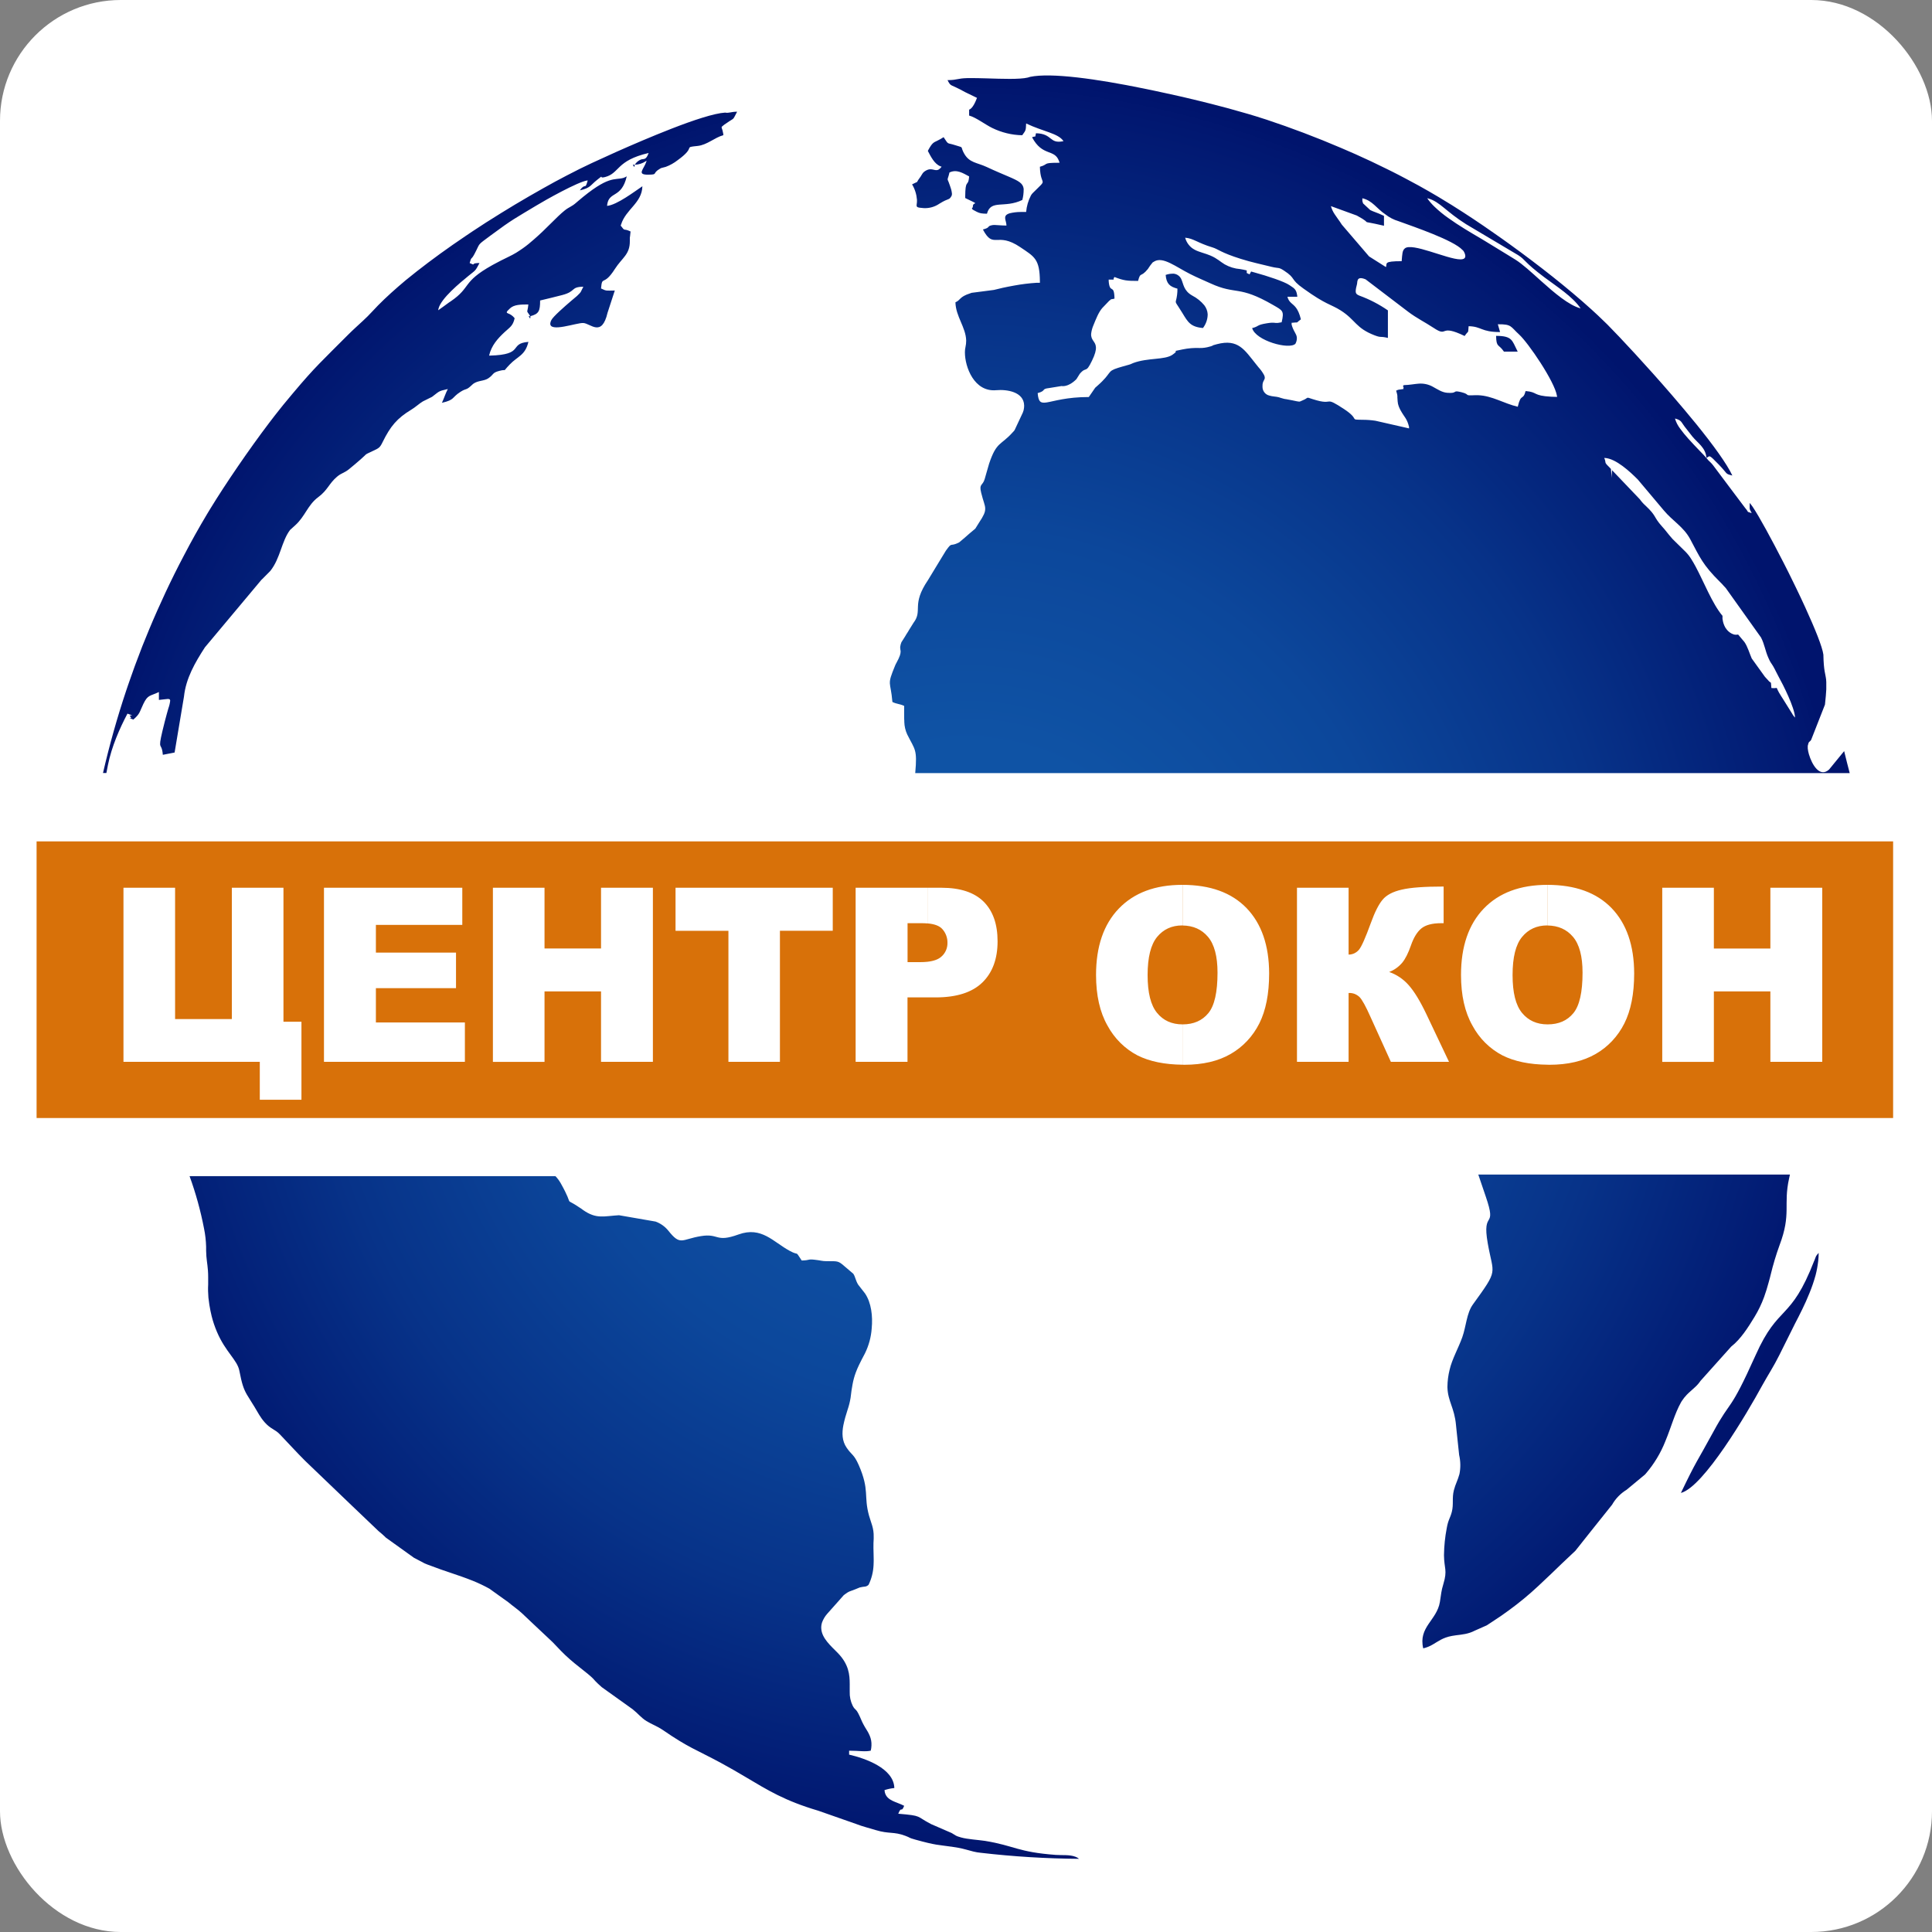
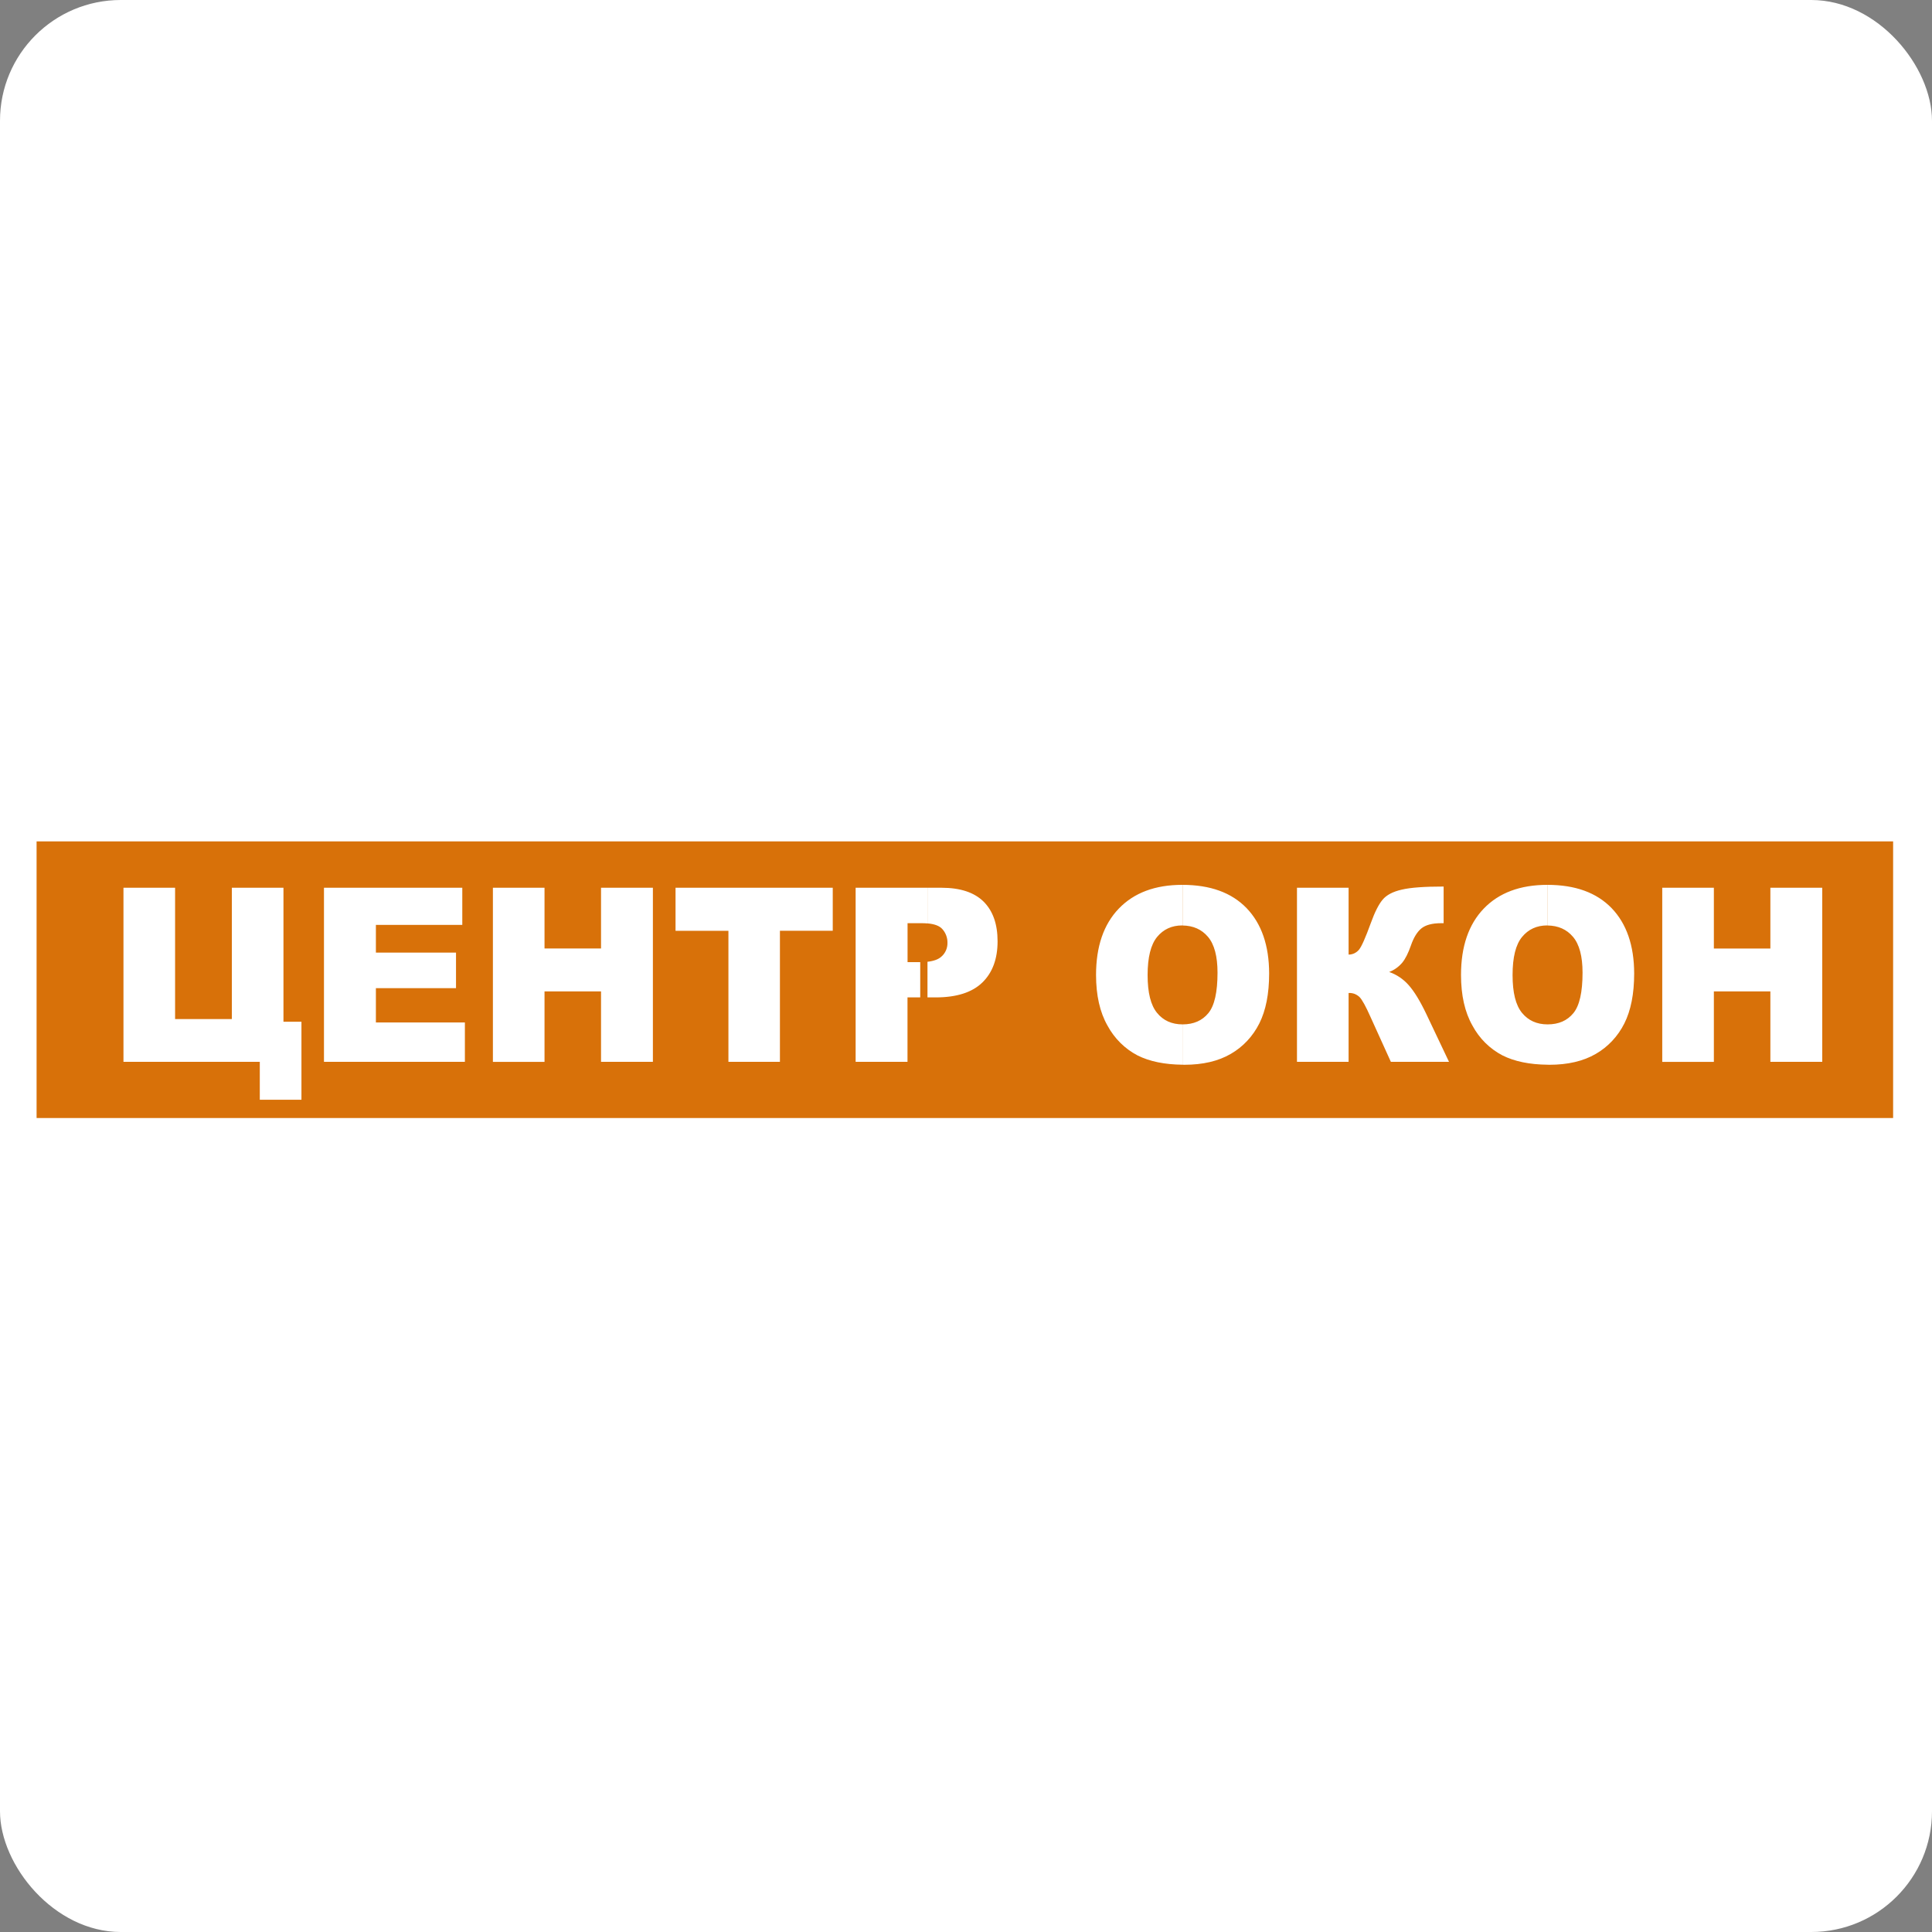
<svg xmlns="http://www.w3.org/2000/svg" width="32" height="32" viewBox="0 0 32 32" fill="none">
  <rect x="0" y="0" width="32" height="32" fill="#808080" stroke="none" />
  <rect width="32" height="32" rx="2" fill="white" />
-   <path fill-rule="evenodd" clip-rule="evenodd" d="M12.239 1.849L12.249 1.84C12.246 1.841 12.237 1.846 12.239 1.849ZM17.813 30.754C17.717 30.716 17.593 30.731 17.486 30.723C16.853 30.676 16.809 30.572 16.316 30.491C16.204 30.474 16.023 30.464 15.918 30.434C15.822 30.407 15.835 30.403 15.763 30.361L15.422 30.213C15.165 30.081 15.287 30.075 14.878 30.041C14.935 29.9 14.924 30.039 14.976 29.91C14.851 29.843 14.692 29.83 14.656 29.688C14.653 29.676 14.651 29.663 14.65 29.65C14.702 29.633 14.755 29.621 14.809 29.616H14.813C14.805 29.287 14.327 29.123 14.064 29.062V28.997C14.239 28.997 14.319 29.018 14.422 28.997C14.429 28.969 14.433 28.941 14.434 28.913C14.434 28.913 14.434 28.913 14.434 28.911C14.44 28.792 14.391 28.708 14.326 28.606C14.293 28.55 14.265 28.491 14.241 28.431C14.174 28.284 14.169 28.338 14.124 28.254C14.088 28.181 14.071 28.101 14.074 28.02C14.074 28.019 14.074 28.017 14.074 28.016C14.074 27.978 14.074 27.938 14.074 27.898C14.075 27.897 14.075 27.897 14.075 27.896C14.075 27.896 14.075 27.895 14.074 27.895C14.074 27.737 14.059 27.566 13.876 27.378C13.763 27.263 13.613 27.135 13.603 26.977C13.6 26.942 13.605 26.906 13.616 26.872C13.635 26.821 13.663 26.773 13.699 26.732L13.869 26.541L13.976 26.42C14.072 26.348 14.053 26.369 14.168 26.323L14.238 26.294C14.269 26.286 14.301 26.281 14.333 26.278C14.354 26.274 14.373 26.263 14.387 26.248C14.437 26.145 14.464 26.034 14.469 25.92C14.469 25.899 14.471 25.878 14.471 25.856C14.471 25.848 14.471 25.84 14.471 25.832C14.471 25.771 14.468 25.709 14.467 25.643V25.628C14.467 25.582 14.467 25.536 14.471 25.486C14.471 25.477 14.471 25.469 14.471 25.46C14.475 25.306 14.427 25.224 14.394 25.104C14.302 24.774 14.407 24.686 14.223 24.265C14.141 24.08 14.108 24.105 14.022 23.977C13.945 23.864 13.944 23.734 13.969 23.605C13.987 23.518 14.011 23.433 14.039 23.349C14.061 23.285 14.077 23.22 14.088 23.154C14.098 23.064 14.109 22.991 14.121 22.929C14.133 22.862 14.151 22.796 14.175 22.732C14.191 22.689 14.209 22.647 14.229 22.606C14.255 22.551 14.287 22.49 14.327 22.415C14.39 22.286 14.428 22.147 14.438 22.004C14.458 21.798 14.431 21.577 14.328 21.424L14.214 21.278C14.17 21.207 14.168 21.148 14.133 21.097L13.992 20.977C13.879 20.876 13.872 20.891 13.688 20.889C13.616 20.889 13.595 20.876 13.492 20.865C13.373 20.852 13.425 20.874 13.279 20.878C13.158 20.697 13.248 20.81 13.08 20.718C12.807 20.571 12.614 20.308 12.231 20.447C11.847 20.586 11.914 20.424 11.609 20.474C11.285 20.527 11.273 20.64 11.069 20.383C11.014 20.315 10.941 20.263 10.858 20.233L10.253 20.128C10.002 20.142 9.879 20.198 9.654 20.039C9.649 20.035 9.642 20.029 9.636 20.025C9.29 19.788 9.543 20.052 9.285 19.594C9.261 19.553 9.233 19.515 9.2 19.481H3.14C3.243 19.764 3.323 20.055 3.38 20.351C3.4 20.449 3.411 20.549 3.414 20.649V20.666C3.414 20.683 3.414 20.7 3.414 20.715C3.416 20.854 3.435 20.918 3.444 21.042C3.447 21.078 3.448 21.115 3.448 21.153C3.448 21.171 3.448 21.187 3.448 21.206C3.448 21.226 3.448 21.24 3.448 21.26C3.448 21.265 3.448 21.27 3.448 21.275C3.444 21.347 3.446 21.42 3.452 21.492C3.457 21.534 3.462 21.574 3.468 21.613C3.479 21.68 3.491 21.74 3.505 21.797C3.527 21.887 3.557 21.974 3.593 22.059C3.737 22.398 3.931 22.524 3.965 22.706C4.006 22.919 4.034 23.002 4.088 23.097C4.12 23.152 4.16 23.211 4.215 23.302C4.277 23.404 4.308 23.471 4.384 23.558C4.489 23.676 4.553 23.669 4.639 23.761C4.789 23.917 4.9 24.042 5.053 24.195L5.829 24.939L6.269 25.359C6.318 25.4 6.333 25.412 6.368 25.445L6.39 25.467L6.857 25.802L6.873 25.81L6.888 25.818L7.03 25.893L7.049 25.901L7.083 25.915L7.1 25.921L7.117 25.927L7.135 25.934C7.357 26.021 7.594 26.088 7.819 26.178L7.832 26.183C7.926 26.221 8.018 26.265 8.107 26.314L8.264 26.427L8.414 26.534C8.501 26.607 8.57 26.651 8.648 26.723L8.815 26.881L9.083 27.133C9.132 27.177 9.178 27.223 9.222 27.271C9.313 27.37 9.411 27.463 9.515 27.548C9.949 27.889 9.746 27.748 9.966 27.944L10.479 28.311C10.565 28.379 10.622 28.454 10.707 28.506C10.801 28.564 10.876 28.585 10.981 28.656C11.408 28.95 11.514 28.97 11.938 29.198C12.093 29.282 12.225 29.359 12.346 29.431C12.718 29.652 12.995 29.826 13.553 29.991L14.181 30.211C14.291 30.254 14.386 30.275 14.505 30.312C14.73 30.38 14.799 30.333 14.996 30.407C15.086 30.44 15.037 30.436 15.161 30.47C15.51 30.567 15.541 30.555 15.751 30.586H15.755C15.789 30.591 15.827 30.598 15.872 30.605C15.971 30.623 16.039 30.647 16.121 30.667L16.183 30.68C16.203 30.683 16.223 30.686 16.245 30.688C16.785 30.751 17.328 30.784 17.872 30.788C17.855 30.773 17.835 30.762 17.813 30.754ZM12.011 1.865C11.83 1.876 11.488 1.989 11.121 2.132C10.803 2.256 10.468 2.4 10.201 2.519C10.034 2.594 9.895 2.658 9.804 2.7C9.675 2.76 9.533 2.83 9.385 2.908C9.26 2.973 9.129 3.043 8.994 3.12C8.842 3.205 8.685 3.296 8.526 3.391C8.376 3.481 8.226 3.574 8.075 3.67L8.054 3.683C7.978 3.733 7.901 3.782 7.826 3.832L7.719 3.904C7.644 3.954 7.57 4.005 7.497 4.056C7.219 4.25 6.955 4.449 6.718 4.643C6.549 4.785 6.394 4.924 6.262 5.058C6.228 5.092 6.198 5.126 6.168 5.157C6.116 5.214 6.065 5.264 6.012 5.313C5.933 5.387 5.853 5.457 5.769 5.541C5.338 5.974 5.218 6.077 4.863 6.5L4.846 6.52C4.799 6.576 4.747 6.639 4.689 6.709L4.638 6.773C4.58 6.845 4.519 6.924 4.456 7.007C4.125 7.443 3.736 8.013 3.489 8.417C3.468 8.451 3.449 8.485 3.43 8.514C3.295 8.74 3.166 8.97 3.044 9.205C2.938 9.405 2.837 9.609 2.741 9.814C2.647 10.016 2.556 10.219 2.471 10.424C2.393 10.609 2.32 10.795 2.251 10.983C2.243 11.002 2.236 11.022 2.229 11.042C2.206 11.103 2.185 11.164 2.164 11.225C2.149 11.265 2.136 11.305 2.122 11.345C2.111 11.376 2.101 11.406 2.091 11.436C1.941 11.884 1.813 12.34 1.706 12.803H1.762C1.77 12.759 1.779 12.715 1.788 12.67C1.849 12.366 1.982 12.064 2.111 11.82C2.27 11.874 2.122 11.83 2.157 11.867C2.214 11.928 2.059 11.861 2.209 11.918C2.321 11.82 2.307 11.8 2.374 11.66C2.45 11.502 2.483 11.534 2.632 11.462V11.593C2.768 11.581 2.817 11.559 2.819 11.605C2.814 11.649 2.804 11.691 2.789 11.732C2.774 11.786 2.753 11.856 2.73 11.948C2.667 12.197 2.65 12.283 2.652 12.325C2.654 12.377 2.686 12.362 2.697 12.502L2.892 12.464L3.047 11.539C3.079 11.234 3.232 10.972 3.394 10.722L4.329 9.605L4.346 9.589L4.476 9.458C4.645 9.248 4.662 8.964 4.805 8.777L4.888 8.702C5.053 8.555 5.097 8.363 5.269 8.236C5.43 8.116 5.446 8.012 5.581 7.897C5.655 7.833 5.701 7.836 5.781 7.771C5.849 7.717 5.907 7.665 5.975 7.607C6.089 7.509 6.018 7.543 6.168 7.473C6.278 7.422 6.292 7.416 6.339 7.319C6.467 7.06 6.576 6.928 6.813 6.785C6.883 6.743 6.94 6.687 7.003 6.649L7.156 6.573C7.275 6.485 7.252 6.48 7.407 6.446L7.417 6.444C7.379 6.517 7.36 6.582 7.328 6.653C7.326 6.659 7.323 6.666 7.319 6.672C7.539 6.621 7.474 6.588 7.627 6.49C7.725 6.428 7.717 6.466 7.793 6.398C7.818 6.375 7.831 6.364 7.837 6.358C7.917 6.299 8.015 6.315 8.088 6.266C8.187 6.198 8.146 6.176 8.27 6.143C8.418 6.104 8.304 6.181 8.442 6.038C8.573 5.9 8.699 5.889 8.752 5.663H8.747C8.42 5.692 8.698 5.875 8.111 5.89H8.101C8.139 5.723 8.243 5.607 8.361 5.498C8.448 5.418 8.496 5.397 8.524 5.271C8.523 5.269 8.521 5.267 8.52 5.266C8.493 5.232 8.456 5.206 8.415 5.191C8.383 5.177 8.381 5.169 8.448 5.107C8.516 5.044 8.626 5.043 8.749 5.043H8.751C8.748 5.077 8.743 5.111 8.735 5.144C8.729 5.166 8.735 5.166 8.769 5.216L8.78 5.234L8.783 5.237C8.925 5.2 8.946 5.153 8.946 4.977C9.064 4.949 9.205 4.915 9.312 4.887C9.546 4.826 9.447 4.752 9.662 4.749C9.613 4.841 9.637 4.826 9.556 4.903C9.556 4.903 9.519 4.934 9.467 4.978C9.351 5.077 9.16 5.244 9.132 5.302C9.123 5.317 9.118 5.334 9.115 5.352C9.094 5.516 9.557 5.341 9.663 5.35C9.785 5.36 9.967 5.589 10.063 5.18L10.183 4.812C10.048 4.812 10.052 4.826 9.955 4.778C9.975 4.55 9.993 4.756 10.185 4.454C10.304 4.268 10.435 4.217 10.432 3.99C10.432 3.986 10.432 3.983 10.432 3.98V3.965C10.432 3.954 10.432 3.945 10.432 3.938C10.434 3.914 10.438 3.911 10.444 3.833H10.442C10.317 3.774 10.36 3.844 10.281 3.737C10.281 3.73 10.285 3.724 10.287 3.719C10.365 3.465 10.633 3.364 10.64 3.085C10.514 3.169 10.217 3.396 10.055 3.41C10.055 3.401 10.056 3.392 10.058 3.384C10.092 3.164 10.295 3.288 10.381 2.921C10.364 2.93 10.347 2.939 10.329 2.946C10.175 2.99 10.084 2.894 9.566 3.338L9.545 3.356C9.462 3.429 9.433 3.422 9.351 3.488C9.317 3.514 9.283 3.547 9.244 3.583C9.196 3.629 9.145 3.68 9.09 3.734C9.056 3.768 9.022 3.802 8.986 3.836C8.94 3.879 8.893 3.923 8.843 3.966C8.785 4.017 8.724 4.068 8.661 4.112C8.625 4.137 8.588 4.162 8.551 4.185C8.51 4.21 8.467 4.232 8.424 4.253C8.334 4.296 8.258 4.335 8.192 4.371C8.178 4.378 8.165 4.385 8.153 4.392C7.645 4.676 7.811 4.754 7.467 4.99L7.438 5.009C7.37 5.057 7.319 5.098 7.258 5.139C7.259 5.131 7.26 5.123 7.262 5.115C7.303 4.941 7.626 4.679 7.761 4.568C7.882 4.469 7.868 4.496 7.942 4.357H7.911C7.783 4.364 7.898 4.407 7.779 4.357C7.81 4.241 7.8 4.317 7.858 4.208C7.965 4.008 7.887 4.079 8.132 3.896C8.49 3.63 8.54 3.612 8.881 3.406C9.028 3.316 9.573 3.01 9.727 2.989H9.734C9.693 3.142 9.7 3.042 9.63 3.119C9.621 3.13 9.612 3.141 9.604 3.153C9.785 3.111 9.773 3.072 9.889 2.98C10.025 2.873 9.901 2.964 10.02 2.933C10.267 2.869 10.201 2.66 10.743 2.534C10.743 2.536 10.742 2.538 10.741 2.54C10.699 2.654 10.668 2.626 10.616 2.642C10.574 2.659 10.538 2.689 10.515 2.728C10.58 2.727 10.644 2.706 10.698 2.669L10.71 2.663C10.709 2.668 10.707 2.674 10.705 2.679C10.663 2.805 10.539 2.896 10.739 2.893C10.908 2.891 10.79 2.875 10.935 2.792L10.953 2.783L11.026 2.764C11.097 2.738 11.164 2.7 11.223 2.654C11.548 2.42 11.298 2.444 11.557 2.417C11.715 2.399 11.836 2.278 11.981 2.239C11.981 2.226 11.979 2.215 11.977 2.205C11.965 2.128 11.943 2.116 11.956 2.098C11.981 2.075 12.008 2.055 12.036 2.038C12.177 1.939 12.126 2.006 12.209 1.85C12.102 1.851 12.071 1.878 12.011 1.865ZM10.48 2.729L10.508 2.767L10.513 2.729H10.48ZM8.755 5.238L8.782 5.277L8.787 5.238H8.755ZM1.366 16.68C1.365 16.682 1.364 16.684 1.363 16.687C1.363 16.688 1.363 16.688 1.364 16.689C1.364 16.69 1.364 16.69 1.365 16.691V16.688C1.367 16.686 1.369 16.684 1.371 16.683C1.369 16.682 1.368 16.681 1.366 16.68ZM25.128 5.805C25.044 5.64 25.048 5.564 24.78 5.564C24.784 5.762 24.822 5.692 24.91 5.825H25.138L25.128 5.805ZM16.955 3.139V3.137C16.955 3.134 16.955 3.13 16.955 3.127C16.944 3.036 16.874 2.997 16.703 2.924C16.613 2.885 16.494 2.837 16.341 2.765C16.181 2.691 16.059 2.698 15.972 2.548C15.96 2.527 15.949 2.506 15.941 2.484C15.918 2.425 15.951 2.446 15.822 2.405C15.677 2.357 15.72 2.409 15.629 2.272C15.595 2.294 15.56 2.314 15.524 2.331C15.463 2.36 15.441 2.365 15.377 2.482C15.374 2.488 15.371 2.494 15.368 2.5C15.416 2.59 15.475 2.716 15.578 2.755C15.584 2.757 15.59 2.759 15.596 2.761C15.584 2.779 15.568 2.795 15.549 2.807C15.485 2.845 15.437 2.769 15.337 2.825C15.28 2.857 15.277 2.882 15.247 2.927C15.242 2.934 15.237 2.941 15.231 2.949C15.155 3.051 15.238 2.986 15.118 3.048L15.107 3.054C15.154 3.132 15.181 3.22 15.188 3.311C15.189 3.336 15.187 3.362 15.183 3.387C15.178 3.431 15.186 3.439 15.3 3.447C15.392 3.452 15.483 3.426 15.559 3.374C15.723 3.272 15.714 3.323 15.759 3.248C15.767 3.232 15.769 3.214 15.766 3.197C15.761 3.156 15.75 3.116 15.735 3.078C15.701 2.974 15.69 2.983 15.698 2.956C15.709 2.923 15.719 2.89 15.726 2.857C15.845 2.8 15.945 2.865 16.052 2.922C16.043 3.031 16.025 3.023 16.01 3.051C15.998 3.073 15.988 3.115 15.987 3.254C15.987 3.263 15.987 3.271 15.987 3.28C16.067 3.319 16.111 3.339 16.133 3.351C16.186 3.38 16.11 3.357 16.114 3.419C16.114 3.423 16.113 3.427 16.112 3.431C16.111 3.434 16.108 3.438 16.106 3.441C16.094 3.455 16.084 3.462 16.178 3.508C16.229 3.534 16.261 3.538 16.347 3.54C16.412 3.298 16.634 3.456 16.933 3.312C16.948 3.256 16.955 3.198 16.955 3.139ZM30.051 20.878C29.654 21.901 29.461 21.589 29.078 22.447C28.641 23.421 28.68 23.16 28.383 23.707C28.091 24.244 28.108 24.171 27.841 24.728C28.22 24.627 28.94 23.402 29.188 22.947C29.29 22.763 29.377 22.634 29.47 22.447L29.73 21.925C29.77 21.849 29.811 21.768 29.852 21.684C29.892 21.601 29.934 21.51 29.97 21.419C30.01 21.322 30.044 21.222 30.072 21.121C30.092 21.044 30.106 20.966 30.115 20.887C30.12 20.842 30.123 20.797 30.123 20.752C30.07 20.812 30.085 20.793 30.052 20.878H30.051ZM20.003 5.205C20 5.151 19.98 5.099 19.947 5.056C19.892 4.99 19.824 4.935 19.748 4.896C19.601 4.814 19.603 4.699 19.564 4.619C19.552 4.595 19.535 4.575 19.513 4.56C19.492 4.545 19.467 4.536 19.441 4.533H19.432C19.39 4.532 19.348 4.539 19.309 4.553H19.307C19.319 4.702 19.378 4.748 19.502 4.781C19.503 4.85 19.494 4.92 19.476 4.986C19.469 5.02 19.484 5.022 19.585 5.186C19.675 5.334 19.718 5.415 19.925 5.433C19.975 5.367 20.003 5.287 20.003 5.205ZM20.003 5.205C20 5.151 19.98 5.099 19.947 5.056C19.892 4.99 19.824 4.935 19.748 4.896C19.601 4.814 19.603 4.699 19.564 4.619C19.552 4.595 19.535 4.575 19.513 4.56C19.492 4.545 19.467 4.536 19.441 4.533H19.432C19.39 4.532 19.348 4.539 19.309 4.553H19.307C19.319 4.702 19.378 4.748 19.502 4.781C19.503 4.85 19.494 4.92 19.476 4.986C19.469 5.02 19.484 5.022 19.585 5.186C19.675 5.334 19.718 5.415 19.925 5.433C19.975 5.367 20.003 5.287 20.003 5.205ZM25.128 5.805C25.044 5.64 25.048 5.564 24.78 5.564C24.784 5.762 24.822 5.692 24.91 5.825H25.138L25.128 5.805ZM25.128 5.805C25.044 5.64 25.048 5.564 24.78 5.564C24.784 5.762 24.822 5.692 24.91 5.825H25.138L25.128 5.805ZM20.003 5.205C20 5.151 19.98 5.099 19.947 5.056C19.892 4.99 19.824 4.935 19.748 4.896C19.601 4.814 19.603 4.699 19.564 4.619C19.552 4.595 19.535 4.575 19.513 4.56C19.492 4.545 19.467 4.536 19.441 4.533H19.432C19.39 4.532 19.348 4.539 19.309 4.553H19.307C19.319 4.702 19.378 4.748 19.502 4.781C19.503 4.85 19.494 4.92 19.476 4.986C19.469 5.02 19.484 5.022 19.585 5.186C19.675 5.334 19.718 5.415 19.925 5.433C19.975 5.367 20.003 5.287 20.003 5.205ZM20.003 5.205C20 5.151 19.98 5.099 19.947 5.056C19.892 4.99 19.824 4.935 19.748 4.896C19.601 4.814 19.603 4.699 19.564 4.619C19.552 4.595 19.535 4.575 19.513 4.56C19.492 4.545 19.467 4.536 19.441 4.533H19.432C19.39 4.532 19.348 4.539 19.309 4.553H19.307C19.319 4.702 19.378 4.748 19.502 4.781C19.503 4.85 19.494 4.92 19.476 4.986C19.469 5.02 19.484 5.022 19.585 5.186C19.675 5.334 19.718 5.415 19.925 5.433C19.975 5.367 20.003 5.287 20.003 5.205ZM25.128 5.805C25.044 5.64 25.048 5.564 24.78 5.564C24.784 5.762 24.822 5.692 24.91 5.825H25.138L25.128 5.805ZM25.128 5.805C25.044 5.64 25.048 5.564 24.78 5.564C24.784 5.762 24.822 5.692 24.91 5.825H25.138L25.128 5.805ZM20.003 5.205C20 5.151 19.98 5.099 19.947 5.056C19.892 4.99 19.824 4.935 19.748 4.896C19.601 4.814 19.603 4.699 19.564 4.619C19.552 4.595 19.535 4.575 19.513 4.56C19.492 4.545 19.467 4.536 19.441 4.533H19.432C19.39 4.532 19.348 4.539 19.309 4.553H19.307C19.319 4.702 19.378 4.748 19.502 4.781C19.503 4.85 19.494 4.92 19.476 4.986C19.469 5.02 19.484 5.022 19.585 5.186C19.675 5.334 19.718 5.415 19.925 5.433C19.975 5.367 20.003 5.287 20.003 5.205ZM20.003 5.205C20 5.151 19.98 5.099 19.947 5.056C19.892 4.99 19.824 4.935 19.748 4.896C19.601 4.814 19.603 4.699 19.564 4.619C19.552 4.595 19.535 4.575 19.513 4.56C19.492 4.545 19.467 4.536 19.441 4.533H19.432C19.39 4.532 19.348 4.539 19.309 4.553H19.307C19.319 4.702 19.378 4.748 19.502 4.781C19.503 4.85 19.494 4.92 19.476 4.986C19.469 5.02 19.484 5.022 19.585 5.186C19.675 5.334 19.718 5.415 19.925 5.433C19.975 5.367 20.003 5.287 20.003 5.205ZM25.128 5.805C25.044 5.64 25.048 5.564 24.78 5.564C24.784 5.762 24.822 5.692 24.91 5.825H25.138L25.128 5.805ZM25.128 5.805C25.044 5.64 25.048 5.564 24.78 5.564C24.784 5.762 24.822 5.692 24.91 5.825H25.138L25.128 5.805ZM20.003 5.205C20 5.151 19.98 5.099 19.947 5.056C19.892 4.99 19.824 4.935 19.748 4.896C19.601 4.814 19.603 4.699 19.564 4.619C19.552 4.595 19.535 4.575 19.513 4.56C19.492 4.545 19.467 4.536 19.441 4.533H19.432C19.39 4.532 19.348 4.539 19.309 4.553H19.307C19.319 4.702 19.378 4.748 19.502 4.781C19.503 4.85 19.494 4.92 19.476 4.986C19.469 5.02 19.484 5.022 19.585 5.186C19.675 5.334 19.718 5.415 19.925 5.433C19.975 5.367 20.003 5.287 20.003 5.205ZM20.003 5.205C20 5.151 19.98 5.099 19.947 5.056C19.892 4.99 19.824 4.935 19.748 4.896C19.601 4.814 19.603 4.699 19.564 4.619C19.552 4.595 19.535 4.575 19.513 4.56C19.492 4.545 19.467 4.536 19.441 4.533H19.432C19.39 4.532 19.348 4.539 19.309 4.553H19.307C19.319 4.702 19.378 4.748 19.502 4.781C19.503 4.85 19.494 4.92 19.476 4.986C19.469 5.02 19.484 5.022 19.585 5.186C19.675 5.334 19.718 5.415 19.925 5.433C19.975 5.367 20.003 5.287 20.003 5.205ZM25.128 5.805C25.044 5.64 25.048 5.564 24.78 5.564C24.784 5.762 24.822 5.692 24.91 5.825H25.138L25.128 5.805ZM25.128 5.805C25.044 5.64 25.048 5.564 24.78 5.564C24.784 5.762 24.822 5.692 24.91 5.825H25.138L25.128 5.805ZM20.003 5.205C20 5.151 19.98 5.099 19.947 5.056C19.892 4.99 19.824 4.935 19.748 4.896C19.601 4.814 19.603 4.699 19.564 4.619C19.552 4.595 19.535 4.575 19.513 4.56C19.492 4.545 19.467 4.536 19.441 4.533H19.432C19.39 4.532 19.348 4.539 19.309 4.553H19.307C19.319 4.702 19.378 4.748 19.502 4.781C19.503 4.85 19.494 4.92 19.476 4.986C19.469 5.02 19.484 5.022 19.585 5.186C19.675 5.334 19.718 5.415 19.925 5.433C19.975 5.367 20.003 5.287 20.003 5.205ZM20.003 5.205C20 5.151 19.98 5.099 19.947 5.056C19.892 4.99 19.824 4.935 19.748 4.896C19.601 4.814 19.603 4.699 19.564 4.619C19.552 4.595 19.535 4.575 19.513 4.56C19.492 4.545 19.467 4.536 19.441 4.533H19.432C19.39 4.532 19.348 4.539 19.309 4.553H19.307C19.319 4.702 19.378 4.748 19.502 4.781C19.503 4.85 19.494 4.92 19.476 4.986C19.469 5.02 19.484 5.022 19.585 5.186C19.675 5.334 19.718 5.415 19.925 5.433C19.975 5.367 20.003 5.287 20.003 5.205ZM25.128 5.805C25.044 5.64 25.048 5.564 24.78 5.564C24.784 5.762 24.822 5.692 24.91 5.825H25.138L25.128 5.805ZM25.128 5.805C25.044 5.64 25.048 5.564 24.78 5.564C24.784 5.762 24.822 5.692 24.91 5.825H25.138L25.128 5.805ZM20.003 5.205C20 5.151 19.98 5.099 19.947 5.056C19.892 4.99 19.824 4.935 19.748 4.896C19.601 4.814 19.603 4.699 19.564 4.619C19.552 4.595 19.535 4.575 19.513 4.56C19.492 4.545 19.467 4.536 19.441 4.533H19.432C19.39 4.532 19.348 4.539 19.309 4.553H19.307C19.319 4.702 19.378 4.748 19.502 4.781C19.503 4.85 19.494 4.92 19.476 4.986C19.469 5.02 19.484 5.022 19.585 5.186C19.675 5.334 19.718 5.415 19.925 5.433C19.975 5.367 20.003 5.287 20.003 5.205ZM20.003 5.205C20 5.151 19.98 5.099 19.947 5.056C19.892 4.99 19.824 4.935 19.748 4.896C19.601 4.814 19.603 4.699 19.564 4.619C19.552 4.595 19.535 4.575 19.513 4.56C19.492 4.545 19.467 4.536 19.441 4.533H19.432C19.39 4.532 19.348 4.539 19.309 4.553H19.307C19.319 4.702 19.378 4.748 19.502 4.781C19.503 4.85 19.494 4.92 19.476 4.986C19.469 5.02 19.484 5.022 19.585 5.186C19.675 5.334 19.718 5.415 19.925 5.433C19.975 5.367 20.003 5.287 20.003 5.205ZM25.128 5.805C25.044 5.64 25.048 5.564 24.78 5.564C24.784 5.762 24.822 5.692 24.91 5.825H25.138L25.128 5.805ZM25.128 5.805C25.044 5.64 25.048 5.564 24.78 5.564C24.784 5.762 24.822 5.692 24.91 5.825H25.138L25.128 5.805ZM20.003 5.205C20 5.151 19.98 5.099 19.947 5.056C19.892 4.99 19.824 4.935 19.748 4.896C19.601 4.814 19.603 4.699 19.564 4.619C19.552 4.595 19.535 4.575 19.513 4.56C19.492 4.545 19.467 4.536 19.441 4.533H19.432C19.39 4.532 19.348 4.539 19.309 4.553H19.307C19.319 4.702 19.378 4.748 19.502 4.781C19.503 4.85 19.494 4.92 19.476 4.986C19.469 5.02 19.484 5.022 19.585 5.186C19.675 5.334 19.718 5.415 19.925 5.433C19.975 5.367 20.003 5.287 20.003 5.205ZM20.003 5.205C20 5.151 19.98 5.099 19.947 5.056C19.892 4.99 19.824 4.935 19.748 4.896C19.601 4.814 19.603 4.699 19.564 4.619C19.552 4.595 19.535 4.575 19.513 4.56C19.492 4.545 19.467 4.536 19.441 4.533H19.432C19.39 4.532 19.348 4.539 19.309 4.553H19.307C19.319 4.702 19.378 4.748 19.502 4.781C19.503 4.85 19.494 4.92 19.476 4.986C19.469 5.02 19.484 5.022 19.585 5.186C19.675 5.334 19.718 5.415 19.925 5.433C19.975 5.367 20.003 5.287 20.003 5.205ZM25.128 5.805C25.044 5.64 25.048 5.564 24.78 5.564C24.784 5.762 24.822 5.692 24.91 5.825H25.138L25.128 5.805ZM25.128 5.805C25.044 5.64 25.048 5.564 24.78 5.564C24.784 5.762 24.822 5.692 24.91 5.825H25.138L25.128 5.805ZM20.003 5.205C20 5.151 19.98 5.099 19.947 5.056C19.892 4.99 19.824 4.935 19.748 4.896C19.601 4.814 19.603 4.699 19.564 4.619C19.552 4.595 19.535 4.575 19.513 4.56C19.492 4.545 19.467 4.536 19.441 4.533H19.432C19.39 4.532 19.348 4.539 19.309 4.553H19.307C19.319 4.702 19.378 4.748 19.502 4.781C19.503 4.85 19.494 4.92 19.476 4.986C19.469 5.02 19.484 5.022 19.585 5.186C19.675 5.334 19.718 5.415 19.925 5.433C19.975 5.367 20.003 5.287 20.003 5.205ZM20.003 5.205C20 5.151 19.98 5.099 19.947 5.056C19.892 4.99 19.824 4.935 19.748 4.896C19.601 4.814 19.603 4.699 19.564 4.619C19.552 4.595 19.535 4.575 19.513 4.56C19.492 4.545 19.467 4.536 19.441 4.533H19.432C19.39 4.532 19.348 4.539 19.309 4.553H19.307C19.319 4.702 19.378 4.748 19.502 4.781C19.503 4.85 19.494 4.92 19.476 4.986C19.469 5.02 19.484 5.022 19.585 5.186C19.675 5.334 19.718 5.415 19.925 5.433C19.975 5.367 20.003 5.287 20.003 5.205ZM25.128 5.805C25.044 5.64 25.048 5.564 24.78 5.564C24.784 5.762 24.822 5.692 24.91 5.825H25.138L25.128 5.805ZM25.128 5.805C25.044 5.64 25.048 5.564 24.78 5.564C24.784 5.762 24.822 5.692 24.91 5.825H25.138L25.128 5.805ZM20.003 5.205C20 5.151 19.98 5.099 19.947 5.056C19.892 4.99 19.824 4.935 19.748 4.896C19.601 4.814 19.603 4.699 19.564 4.619C19.552 4.595 19.535 4.575 19.513 4.56C19.492 4.545 19.467 4.536 19.441 4.533H19.432C19.39 4.532 19.348 4.539 19.309 4.553H19.307C19.319 4.702 19.378 4.748 19.502 4.781C19.503 4.85 19.494 4.92 19.476 4.986C19.469 5.02 19.484 5.022 19.585 5.186C19.675 5.334 19.718 5.415 19.925 5.433C19.975 5.367 20.003 5.287 20.003 5.205ZM20.003 5.205C20 5.151 19.98 5.099 19.947 5.056C19.892 4.99 19.824 4.935 19.748 4.896C19.601 4.814 19.603 4.699 19.564 4.619C19.552 4.595 19.535 4.575 19.513 4.56C19.492 4.545 19.467 4.536 19.441 4.533H19.432C19.39 4.532 19.348 4.539 19.309 4.553H19.307C19.319 4.702 19.378 4.748 19.502 4.781C19.503 4.85 19.494 4.92 19.476 4.986C19.469 5.02 19.484 5.022 19.585 5.186C19.675 5.334 19.718 5.415 19.925 5.433C19.975 5.367 20.003 5.287 20.003 5.205ZM25.128 5.805C25.044 5.64 25.048 5.564 24.78 5.564C24.784 5.762 24.822 5.692 24.91 5.825H25.138L25.128 5.805ZM25.128 5.805C25.044 5.64 25.048 5.564 24.78 5.564C24.784 5.762 24.822 5.692 24.91 5.825H25.138L25.128 5.805ZM20.003 5.205C20 5.151 19.98 5.099 19.947 5.056C19.892 4.99 19.824 4.935 19.748 4.896C19.601 4.814 19.603 4.699 19.564 4.619C19.552 4.595 19.535 4.575 19.513 4.56C19.492 4.545 19.467 4.536 19.441 4.533H19.432C19.39 4.532 19.348 4.539 19.309 4.553H19.307C19.319 4.702 19.378 4.748 19.502 4.781C19.503 4.85 19.494 4.92 19.476 4.986C19.469 5.02 19.484 5.022 19.585 5.186C19.675 5.334 19.718 5.415 19.925 5.433C19.975 5.367 20.003 5.287 20.003 5.205ZM20.003 5.205C20 5.151 19.98 5.099 19.947 5.056C19.892 4.99 19.824 4.935 19.748 4.896C19.601 4.814 19.603 4.699 19.564 4.619C19.552 4.595 19.535 4.575 19.513 4.56C19.492 4.545 19.467 4.536 19.441 4.533H19.432C19.39 4.532 19.348 4.539 19.309 4.553H19.307C19.319 4.702 19.378 4.748 19.502 4.781C19.503 4.85 19.494 4.92 19.476 4.986C19.469 5.02 19.484 5.022 19.585 5.186C19.675 5.334 19.718 5.415 19.925 5.433C19.975 5.367 20.003 5.287 20.003 5.205ZM25.128 5.805C25.044 5.64 25.048 5.564 24.78 5.564C24.784 5.762 24.822 5.692 24.91 5.825H25.138L25.128 5.805ZM25.128 5.805C25.044 5.64 25.048 5.564 24.78 5.564C24.784 5.762 24.822 5.692 24.91 5.825H25.138L25.128 5.805ZM19.965 5.082C19.959 5.073 19.954 5.064 19.947 5.056C19.892 4.99 19.824 4.935 19.748 4.896C19.601 4.814 19.603 4.699 19.564 4.619C19.552 4.595 19.535 4.575 19.513 4.56C19.492 4.545 19.467 4.536 19.441 4.533H19.432C19.39 4.532 19.348 4.539 19.309 4.553H19.307C19.319 4.702 19.378 4.748 19.502 4.781C19.503 4.85 19.494 4.92 19.476 4.986C19.469 5.02 19.484 5.022 19.585 5.186C19.675 5.334 19.718 5.415 19.925 5.433C19.975 5.367 20.002 5.286 20.002 5.204C20 5.161 19.988 5.119 19.965 5.082ZM30.545 12.441L30.498 12.498L30.385 12.636L30.296 12.745C30.14 12.889 30.01 12.661 29.961 12.492C29.952 12.461 29.945 12.429 29.942 12.397V12.384C29.942 12.377 29.942 12.369 29.942 12.363C29.942 12.357 29.942 12.356 29.942 12.353C29.96 12.268 29.968 12.3 29.998 12.255L30.227 11.671C30.239 11.561 30.246 11.48 30.249 11.418C30.249 11.404 30.249 11.39 30.249 11.378C30.249 11.353 30.249 11.331 30.249 11.31C30.249 11.297 30.249 11.284 30.247 11.273C30.247 11.269 30.247 11.265 30.247 11.261C30.236 11.159 30.206 11.119 30.201 10.845V10.843C30.184 10.714 30.062 10.413 29.901 10.061C29.853 9.956 29.802 9.847 29.748 9.736C29.734 9.706 29.719 9.676 29.704 9.646C29.651 9.536 29.596 9.426 29.541 9.319C29.338 8.923 29.143 8.564 29.032 8.398C29.016 8.374 28.999 8.352 28.98 8.33C28.98 8.345 28.98 8.357 28.98 8.367C28.98 8.377 28.98 8.39 28.98 8.397C28.98 8.44 28.98 8.434 29.006 8.483C29.008 8.488 29.01 8.493 29.013 8.499C28.912 8.463 28.982 8.503 28.904 8.412L28.646 8.069L28.373 7.705C28.359 7.687 28.344 7.67 28.327 7.654C28.303 7.633 28.282 7.611 28.264 7.586C28.235 7.552 28.196 7.512 28.152 7.467C28.094 7.406 28.026 7.336 27.962 7.264C27.915 7.212 27.871 7.158 27.83 7.102C27.791 7.051 27.761 6.994 27.743 6.933H27.748C27.852 6.962 27.844 6.989 27.902 7.065C27.944 7.12 27.987 7.175 28.031 7.23C28.12 7.339 28.25 7.412 28.264 7.583C28.327 7.557 28.29 7.51 28.473 7.699C28.622 7.853 28.568 7.846 28.693 7.876C28.602 7.681 28.374 7.368 28.097 7.026C27.969 6.869 27.832 6.706 27.693 6.545C27.273 6.058 26.838 5.592 26.625 5.377L26.561 5.315C26.498 5.253 26.431 5.19 26.36 5.126C26.165 4.949 25.944 4.764 25.714 4.581C25.483 4.398 25.246 4.219 25.012 4.05C24.923 3.986 24.835 3.923 24.748 3.863C24.508 3.694 24.279 3.543 24.078 3.417L24.045 3.396C23.971 3.35 23.897 3.305 23.822 3.26C23.716 3.197 23.608 3.135 23.498 3.074C23.427 3.035 23.356 2.997 23.284 2.959C23.243 2.937 23.203 2.916 23.162 2.895C23.13 2.879 23.098 2.862 23.066 2.846C23.035 2.831 23.006 2.816 22.975 2.801C22.802 2.715 22.627 2.632 22.449 2.553C22.371 2.518 22.293 2.484 22.214 2.451C21.803 2.275 21.385 2.117 20.972 1.98L20.921 1.964C20.781 1.918 20.581 1.859 20.343 1.794C20.256 1.771 20.164 1.747 20.068 1.722C19.943 1.69 19.811 1.658 19.675 1.626L19.574 1.602L19.559 1.599L19.533 1.593L19.379 1.559L19.302 1.542C19.183 1.516 19.063 1.49 18.943 1.466C18.171 1.308 17.409 1.2 17.062 1.273C17.049 1.278 17.035 1.282 17.022 1.285C16.886 1.317 16.596 1.306 16.341 1.298C16.229 1.295 16.123 1.292 16.041 1.294H16.018C15.86 1.298 15.855 1.325 15.71 1.327H15.694C15.756 1.446 15.727 1.381 15.984 1.525L16.182 1.621C16.16 1.68 16.111 1.797 16.052 1.816V1.914C16.166 1.945 16.318 2.063 16.433 2.119C16.588 2.195 16.758 2.237 16.931 2.24C16.982 2.165 16.993 2.175 16.996 2.045C17.285 2.183 17.527 2.206 17.615 2.338C17.374 2.389 17.441 2.214 17.159 2.207C17.137 2.292 17.171 2.244 17.094 2.273C17.267 2.6 17.466 2.459 17.541 2.669C17.545 2.678 17.548 2.687 17.55 2.696H17.526C17.259 2.696 17.374 2.721 17.224 2.762C17.232 3.111 17.378 2.927 17.105 3.198C17.093 3.21 17.083 3.223 17.075 3.238C17.031 3.323 17.004 3.416 16.996 3.511C16.962 3.511 16.93 3.511 16.902 3.511C16.841 3.511 16.781 3.519 16.722 3.533C16.672 3.548 16.654 3.569 16.649 3.595C16.644 3.629 16.662 3.667 16.668 3.711C16.669 3.719 16.67 3.728 16.67 3.736C16.588 3.736 16.472 3.723 16.448 3.727C16.343 3.744 16.402 3.761 16.32 3.789C16.309 3.793 16.296 3.797 16.28 3.801C16.458 4.138 16.506 3.828 16.899 4.094C17.134 4.253 17.221 4.287 17.224 4.662C17.224 4.669 17.224 4.677 17.224 4.684C17.206 4.684 17.187 4.684 17.167 4.684C17.044 4.692 16.922 4.707 16.802 4.729C16.666 4.753 16.54 4.781 16.463 4.802L16.448 4.804L16.279 4.826L16.093 4.85C16.085 4.853 16.076 4.856 16.068 4.859C15.886 4.917 15.913 4.97 15.825 5.007C15.83 5.241 15.996 5.419 16.003 5.639C16.003 5.639 16.003 5.639 16.003 5.64C16.003 5.64 16.003 5.64 16.003 5.641C16.003 5.678 15.999 5.714 15.991 5.75C15.985 5.776 15.982 5.803 15.982 5.83V5.839C15.982 6.076 16.134 6.495 16.499 6.463C16.68 6.447 16.957 6.49 16.963 6.715V6.72C16.963 6.742 16.961 6.764 16.956 6.785C16.956 6.794 16.952 6.802 16.949 6.81C16.947 6.818 16.944 6.826 16.941 6.834L16.805 7.124C16.802 7.129 16.795 7.137 16.791 7.142L16.775 7.159C16.572 7.385 16.508 7.309 16.383 7.679L16.333 7.852L16.31 7.933C16.276 8.051 16.213 8.007 16.251 8.16C16.284 8.298 16.318 8.363 16.318 8.423C16.318 8.425 16.318 8.426 16.318 8.428C16.318 8.485 16.293 8.541 16.217 8.655C16.195 8.688 16.172 8.728 16.154 8.756L16.055 8.839L15.98 8.905L15.886 8.984C15.725 9.066 15.779 8.964 15.666 9.122L15.546 9.319L15.37 9.609C15.089 10.023 15.289 10.107 15.131 10.315L15.048 10.448V10.45L15.006 10.516C15.002 10.522 14.998 10.53 14.994 10.537L14.93 10.638C14.92 10.663 14.913 10.689 14.91 10.715C14.91 10.718 14.91 10.722 14.91 10.725C14.911 10.745 14.913 10.764 14.917 10.784C14.917 10.786 14.917 10.789 14.917 10.792C14.917 10.826 14.907 10.871 14.849 10.977C14.845 10.984 14.841 10.992 14.837 10.999C14.834 11.005 14.83 11.014 14.827 11.021C14.757 11.191 14.737 11.252 14.739 11.313C14.739 11.315 14.739 11.317 14.739 11.32C14.742 11.382 14.766 11.447 14.781 11.627C14.857 11.664 14.9 11.656 14.976 11.692V11.711C14.976 11.772 14.974 11.832 14.976 11.889C14.976 11.905 14.976 11.921 14.978 11.937V11.957C14.98 12.028 14.996 12.099 15.026 12.164C15.156 12.425 15.195 12.404 15.159 12.805H30.637C30.607 12.688 30.575 12.569 30.545 12.441ZM23.216 4.326C22.909 4.326 22.978 4.363 22.956 4.424L22.676 4.247L22.225 3.721C22.204 3.687 22.182 3.656 22.16 3.626C22.142 3.601 22.125 3.576 22.108 3.551C22.079 3.509 22.058 3.463 22.044 3.414L22.473 3.57C22.797 3.746 22.434 3.626 22.923 3.739V3.576L22.898 3.564C22.859 3.545 22.821 3.53 22.783 3.516C22.753 3.505 22.723 3.493 22.695 3.479L22.577 3.369C22.572 3.356 22.568 3.343 22.565 3.33C22.565 3.321 22.565 3.312 22.565 3.302C22.565 3.299 22.565 3.297 22.565 3.294V3.284C22.734 3.323 22.796 3.45 22.948 3.552C23.012 3.602 23.085 3.64 23.163 3.663C23.426 3.759 24.071 3.977 24.223 4.14C24.238 4.152 24.249 4.168 24.256 4.186C24.262 4.2 24.267 4.214 24.269 4.228C24.277 4.277 24.245 4.296 24.189 4.296C24.079 4.296 23.874 4.222 23.683 4.164C23.499 4.107 23.327 4.065 23.269 4.114L23.265 4.118C23.227 4.151 23.226 4.206 23.216 4.326ZM23.662 3.289C23.849 3.343 23.953 3.506 24.284 3.714L25.142 4.224C25.273 4.306 25.235 4.335 25.584 4.596C25.784 4.746 26.048 4.912 26.18 5.108C25.984 5.056 25.744 4.85 25.523 4.652C25.365 4.51 25.215 4.372 25.099 4.3L24.966 4.218L24.593 3.99L24.53 3.952C24.361 3.853 24.161 3.736 23.988 3.611C23.908 3.555 23.831 3.492 23.76 3.424C23.715 3.381 23.674 3.334 23.639 3.283C23.647 3.284 23.655 3.287 23.662 3.289ZM21.267 4.482C21.474 4.617 21.359 4.617 21.59 4.78C21.966 5.051 22.039 5.036 22.205 5.141C22.456 5.3 22.451 5.433 22.77 5.555C22.888 5.599 22.844 5.563 22.988 5.597V5.141C22.842 5.04 22.684 4.958 22.517 4.897C22.455 4.871 22.446 4.853 22.461 4.769L22.475 4.711C22.487 4.677 22.459 4.561 22.619 4.627L23.324 5.164C23.463 5.269 23.598 5.334 23.744 5.43C23.998 5.599 23.824 5.355 24.259 5.565C24.329 5.461 24.313 5.543 24.325 5.403C24.542 5.407 24.528 5.5 24.846 5.5L24.84 5.479L24.809 5.371H24.816C25.041 5.369 25.018 5.41 25.162 5.541C25.312 5.678 25.749 6.317 25.788 6.556C25.788 6.563 25.79 6.569 25.79 6.574C25.755 6.574 25.723 6.572 25.694 6.571C25.38 6.554 25.476 6.494 25.269 6.477C25.224 6.646 25.194 6.502 25.139 6.737C24.911 6.684 24.717 6.555 24.483 6.546C24.465 6.546 24.447 6.546 24.428 6.546C24.234 6.555 24.365 6.537 24.209 6.497L24.169 6.488C24.061 6.466 24.141 6.519 23.971 6.506C23.882 6.499 23.811 6.448 23.74 6.41C23.665 6.366 23.578 6.347 23.492 6.355C23.424 6.36 23.353 6.376 23.251 6.379C23.245 6.386 23.24 6.392 23.237 6.396C23.234 6.4 23.237 6.396 23.237 6.397C23.242 6.402 23.245 6.408 23.247 6.415V6.42V6.426H23.243C23.245 6.431 23.247 6.437 23.247 6.443C23.161 6.458 23.172 6.446 23.123 6.472C23.126 6.478 23.129 6.484 23.131 6.49C23.131 6.492 23.131 6.493 23.131 6.494C23.133 6.501 23.135 6.508 23.137 6.515C23.139 6.52 23.14 6.526 23.141 6.531C23.143 6.539 23.144 6.548 23.145 6.556C23.145 6.562 23.145 6.566 23.145 6.571V6.582C23.147 6.602 23.148 6.621 23.149 6.641C23.149 6.646 23.149 6.651 23.151 6.656L23.153 6.672C23.153 6.672 23.153 6.674 23.153 6.675C23.153 6.682 23.156 6.69 23.158 6.698C23.16 6.707 23.162 6.712 23.164 6.719C23.166 6.726 23.168 6.731 23.17 6.737C23.172 6.743 23.175 6.749 23.178 6.755C23.18 6.762 23.183 6.768 23.187 6.775C23.19 6.782 23.194 6.789 23.198 6.796C23.262 6.914 23.305 6.929 23.34 7.078H23.336C23.336 7.084 23.339 7.089 23.34 7.096L22.782 6.969C22.71 6.958 22.638 6.953 22.565 6.953C22.336 6.949 22.537 6.957 22.261 6.775C22.098 6.668 22.054 6.65 22.018 6.65C21.976 6.65 21.946 6.677 21.739 6.61C21.62 6.57 21.682 6.588 21.578 6.63C21.507 6.659 21.549 6.66 21.401 6.63C21.375 6.625 21.326 6.616 21.295 6.61H21.288L21.261 6.604L21.209 6.589C21.201 6.587 21.193 6.583 21.185 6.581C21.139 6.567 21.076 6.569 21.021 6.551C20.99 6.543 20.962 6.525 20.942 6.499C20.922 6.473 20.911 6.442 20.911 6.409C20.91 6.403 20.91 6.397 20.911 6.391C20.909 6.307 20.956 6.294 20.948 6.246C20.946 6.234 20.942 6.222 20.937 6.212C20.911 6.164 20.879 6.12 20.842 6.08C20.828 6.063 20.815 6.046 20.802 6.03C20.614 5.797 20.51 5.607 20.155 5.701C20.029 5.735 20.133 5.71 20.058 5.735C20.05 5.737 20.043 5.74 20.036 5.741C19.983 5.757 19.927 5.765 19.871 5.764C19.776 5.76 19.682 5.768 19.589 5.787C19.515 5.803 19.485 5.808 19.474 5.811C19.473 5.812 19.472 5.813 19.471 5.814C19.478 5.818 19.49 5.829 19.418 5.877C19.288 5.964 19.014 5.923 18.772 6.012C18.763 6.016 18.735 6.028 18.726 6.032L18.717 6.035L18.702 6.04C18.694 6.042 18.685 6.045 18.677 6.047C18.609 6.065 18.559 6.081 18.521 6.092C18.323 6.154 18.429 6.169 18.174 6.392C18.167 6.398 18.146 6.415 18.14 6.422L18.034 6.576C17.667 6.576 17.459 6.646 17.34 6.665C17.235 6.682 17.2 6.659 17.187 6.511C17.338 6.47 17.237 6.443 17.379 6.427L17.582 6.394C17.586 6.394 17.689 6.42 17.829 6.28L17.884 6.192C17.997 6.059 17.979 6.199 18.087 5.974C18.139 5.867 18.155 5.8 18.152 5.753V5.75C18.147 5.653 18.065 5.639 18.073 5.526C18.079 5.477 18.092 5.429 18.112 5.384C18.152 5.287 18.195 5.172 18.258 5.101L18.373 4.981C18.439 4.937 18.353 4.971 18.459 4.947C18.459 4.939 18.459 4.932 18.459 4.925C18.45 4.698 18.381 4.873 18.363 4.654H18.364C18.364 4.653 18.364 4.652 18.364 4.651C18.364 4.645 18.364 4.638 18.363 4.631C18.407 4.631 18.433 4.631 18.446 4.631C18.444 4.625 18.444 4.618 18.446 4.612C18.449 4.603 18.453 4.595 18.459 4.588C18.614 4.648 18.666 4.653 18.85 4.653C18.893 4.492 18.889 4.607 19.012 4.456C19.02 4.446 19.046 4.402 19.066 4.379C19.109 4.33 19.066 4.364 19.118 4.331C19.262 4.244 19.474 4.419 19.713 4.539C19.835 4.601 19.927 4.637 20.048 4.693C20.482 4.892 20.508 4.717 21.089 5.053C21.246 5.144 21.273 5.148 21.228 5.338C21.12 5.361 21.133 5.342 21.064 5.345C21.046 5.345 21.021 5.349 20.986 5.354C20.806 5.383 20.863 5.401 20.746 5.433H20.739C20.795 5.643 21.354 5.797 21.456 5.694C21.473 5.663 21.482 5.628 21.48 5.592V5.591C21.474 5.523 21.418 5.483 21.391 5.367H21.396C21.394 5.361 21.393 5.354 21.391 5.347L21.462 5.341H21.467H21.476H21.482C21.485 5.34 21.488 5.338 21.491 5.335C21.5 5.327 21.508 5.319 21.518 5.311L21.523 5.308C21.529 5.302 21.537 5.296 21.547 5.289C21.499 5.096 21.436 5.065 21.387 5.019C21.355 4.992 21.333 4.955 21.324 4.915H21.487C21.487 4.907 21.487 4.899 21.485 4.893C21.472 4.797 21.437 4.775 21.376 4.735L21.355 4.721C21.272 4.664 20.996 4.572 20.779 4.513L20.722 4.497C20.714 4.513 20.706 4.529 20.697 4.544C20.681 4.536 20.666 4.529 20.65 4.522C20.65 4.515 20.65 4.509 20.65 4.503C20.651 4.495 20.651 4.487 20.65 4.479C20.614 4.47 20.578 4.463 20.542 4.457C20.451 4.45 20.363 4.423 20.284 4.378C20.21 4.334 20.162 4.281 20.049 4.233C19.973 4.199 19.852 4.173 19.788 4.136C19.749 4.116 19.715 4.088 19.688 4.053C19.661 4.019 19.641 3.979 19.63 3.937C19.771 3.949 19.83 4.022 20.086 4.099C20.176 4.126 20.221 4.184 20.549 4.287C20.721 4.342 20.903 4.38 21.067 4.421C21.187 4.449 21.175 4.422 21.267 4.482H21.267ZM29.689 11.829L29.526 11.568L29.504 11.534C29.375 11.335 29.488 11.412 29.34 11.396C29.327 11.252 29.344 11.342 29.279 11.26C29.275 11.255 29.267 11.249 29.263 11.243C29.259 11.238 29.238 11.217 29.232 11.209L29.014 10.906C28.978 10.824 28.946 10.71 28.894 10.635L28.874 10.611L28.789 10.51C28.784 10.511 28.778 10.512 28.773 10.512C28.76 10.514 28.747 10.514 28.735 10.512L28.72 10.509C28.718 10.508 28.715 10.508 28.713 10.507L28.706 10.504C28.701 10.503 28.696 10.501 28.691 10.498C28.686 10.496 28.681 10.494 28.676 10.491C28.661 10.483 28.646 10.472 28.633 10.461L28.619 10.448C28.615 10.444 28.611 10.439 28.607 10.435C28.602 10.429 28.597 10.423 28.593 10.417C28.588 10.411 28.583 10.403 28.578 10.396C28.576 10.393 28.575 10.39 28.573 10.387C28.562 10.368 28.554 10.348 28.547 10.327C28.545 10.32 28.543 10.313 28.541 10.306C28.539 10.3 28.538 10.294 28.537 10.289C28.535 10.283 28.534 10.277 28.534 10.271C28.532 10.264 28.531 10.257 28.53 10.25C28.53 10.246 28.53 10.242 28.53 10.239C28.53 10.231 28.53 10.224 28.53 10.216C28.53 10.209 28.53 10.209 28.53 10.205C28.53 10.203 28.53 10.201 28.53 10.2C28.361 10.001 28.222 9.639 28.082 9.379C28.058 9.335 28.034 9.293 28.01 9.256C27.984 9.214 27.953 9.175 27.919 9.14L27.705 8.93C27.683 8.906 27.666 8.885 27.649 8.865C27.622 8.831 27.599 8.802 27.57 8.767C27.557 8.752 27.543 8.735 27.527 8.718C27.382 8.557 27.445 8.553 27.253 8.373C27.218 8.342 27.188 8.308 27.161 8.27L26.701 7.788C26.698 7.83 26.695 7.872 26.693 7.915C26.693 7.886 26.689 7.853 26.686 7.817L26.684 7.796C26.684 7.787 26.684 7.777 26.682 7.767L26.65 7.733C26.559 7.645 26.611 7.675 26.571 7.585H26.578C26.765 7.593 27.002 7.817 27.126 7.941L27.558 8.454C27.702 8.627 27.884 8.725 27.994 8.928C28.157 9.233 28.201 9.354 28.489 9.639L28.523 9.673C28.542 9.694 28.561 9.717 28.585 9.741L29.168 10.559C29.227 10.673 29.236 10.774 29.289 10.894C29.327 10.983 29.333 10.973 29.372 11.04C29.406 11.099 29.424 11.145 29.461 11.211C29.533 11.339 29.724 11.719 29.731 11.88C29.732 11.882 29.732 11.884 29.731 11.885C29.715 11.869 29.701 11.851 29.689 11.831L29.689 11.829ZM24.91 5.824H25.138L25.128 5.804C25.044 5.639 25.048 5.563 24.78 5.563C24.784 5.762 24.821 5.692 24.91 5.824ZM19.965 5.082C19.959 5.073 19.954 5.064 19.947 5.056C19.892 4.99 19.824 4.935 19.748 4.896C19.601 4.814 19.603 4.699 19.564 4.619C19.552 4.595 19.535 4.575 19.513 4.56C19.492 4.545 19.467 4.536 19.441 4.533H19.432C19.39 4.532 19.348 4.539 19.309 4.553H19.307C19.319 4.702 19.378 4.748 19.502 4.781C19.503 4.85 19.494 4.92 19.476 4.986C19.469 5.02 19.484 5.022 19.585 5.186C19.675 5.334 19.718 5.415 19.925 5.433C19.975 5.367 20.002 5.286 20.002 5.204C20 5.161 19.988 5.119 19.965 5.082ZM20.003 5.205C20 5.151 19.98 5.099 19.947 5.056C19.892 4.99 19.824 4.935 19.748 4.896C19.601 4.814 19.603 4.699 19.564 4.619C19.552 4.595 19.535 4.575 19.513 4.56C19.492 4.545 19.467 4.536 19.441 4.533H19.432C19.39 4.532 19.348 4.539 19.309 4.553H19.307C19.319 4.702 19.378 4.748 19.502 4.781C19.503 4.85 19.494 4.92 19.476 4.986C19.469 5.02 19.484 5.022 19.585 5.186C19.675 5.334 19.718 5.415 19.925 5.433C19.975 5.367 20.003 5.287 20.003 5.205ZM25.128 5.805C25.044 5.64 25.048 5.564 24.78 5.564C24.784 5.762 24.822 5.692 24.91 5.825H25.138L25.128 5.805ZM25.128 5.805C25.044 5.64 25.048 5.564 24.78 5.564C24.784 5.762 24.822 5.692 24.91 5.825H25.138L25.128 5.805ZM20.003 5.205C20 5.151 19.98 5.099 19.947 5.056C19.892 4.99 19.824 4.935 19.748 4.896C19.601 4.814 19.603 4.699 19.564 4.619C19.552 4.595 19.535 4.575 19.513 4.56C19.492 4.545 19.467 4.536 19.441 4.533H19.432C19.39 4.532 19.348 4.539 19.309 4.553H19.307C19.319 4.702 19.378 4.748 19.502 4.781C19.503 4.85 19.494 4.92 19.476 4.986C19.469 5.02 19.484 5.022 19.585 5.186C19.675 5.334 19.718 5.415 19.925 5.433C19.975 5.367 20.003 5.287 20.003 5.205ZM20.003 5.205C20 5.151 19.98 5.099 19.947 5.056C19.892 4.99 19.824 4.935 19.748 4.896C19.601 4.814 19.603 4.699 19.564 4.619C19.552 4.595 19.535 4.575 19.513 4.56C19.492 4.545 19.467 4.536 19.441 4.533H19.432C19.39 4.532 19.348 4.539 19.309 4.553H19.307C19.319 4.702 19.378 4.748 19.502 4.781C19.503 4.85 19.494 4.92 19.476 4.986C19.469 5.02 19.484 5.022 19.585 5.186C19.675 5.334 19.718 5.415 19.925 5.433C19.975 5.367 20.003 5.287 20.003 5.205ZM25.128 5.805C25.044 5.64 25.048 5.564 24.78 5.564C24.784 5.762 24.822 5.692 24.91 5.825H25.138L25.128 5.805ZM25.128 5.805C25.044 5.64 25.048 5.564 24.78 5.564C24.784 5.762 24.822 5.692 24.91 5.825H25.138L25.128 5.805ZM20.003 5.205C20 5.151 19.98 5.099 19.947 5.056C19.892 4.99 19.824 4.935 19.748 4.896C19.601 4.814 19.603 4.699 19.564 4.619C19.552 4.595 19.535 4.575 19.513 4.56C19.492 4.545 19.467 4.536 19.441 4.533H19.432C19.39 4.532 19.348 4.539 19.309 4.553H19.307C19.319 4.702 19.378 4.748 19.502 4.781C19.503 4.85 19.494 4.92 19.476 4.986C19.469 5.02 19.484 5.022 19.585 5.186C19.675 5.334 19.718 5.415 19.925 5.433C19.975 5.367 20.003 5.287 20.003 5.205ZM20.003 5.205C20 5.151 19.98 5.099 19.947 5.056C19.892 4.99 19.824 4.935 19.748 4.896C19.601 4.814 19.603 4.699 19.564 4.619C19.552 4.595 19.535 4.575 19.513 4.56C19.492 4.545 19.467 4.536 19.441 4.533H19.432C19.39 4.532 19.348 4.539 19.309 4.553H19.307C19.319 4.702 19.378 4.748 19.502 4.781C19.503 4.85 19.494 4.92 19.476 4.986C19.469 5.02 19.484 5.022 19.585 5.186C19.675 5.334 19.718 5.415 19.925 5.433C19.975 5.367 20.003 5.287 20.003 5.205ZM25.128 5.805C25.044 5.64 25.048 5.564 24.78 5.564C24.784 5.762 24.822 5.692 24.91 5.825H25.138L25.128 5.805ZM25.128 5.805C25.044 5.64 25.048 5.564 24.78 5.564C24.784 5.762 24.822 5.692 24.91 5.825H25.138L25.128 5.805ZM20.003 5.205C20 5.151 19.98 5.099 19.947 5.056C19.892 4.99 19.824 4.935 19.748 4.896C19.601 4.814 19.603 4.699 19.564 4.619C19.552 4.595 19.535 4.575 19.513 4.56C19.492 4.545 19.467 4.536 19.441 4.533H19.432C19.39 4.532 19.348 4.539 19.309 4.553H19.307C19.319 4.702 19.378 4.748 19.502 4.781C19.503 4.85 19.494 4.92 19.476 4.986C19.469 5.02 19.484 5.022 19.585 5.186C19.675 5.334 19.718 5.415 19.925 5.433C19.975 5.367 20.003 5.287 20.003 5.205ZM20.003 5.205C20 5.151 19.98 5.099 19.947 5.056C19.892 4.99 19.824 4.935 19.748 4.896C19.601 4.814 19.603 4.699 19.564 4.619C19.552 4.595 19.535 4.575 19.513 4.56C19.492 4.545 19.467 4.536 19.441 4.533H19.432C19.39 4.532 19.348 4.539 19.309 4.553H19.307C19.319 4.702 19.378 4.748 19.502 4.781C19.503 4.85 19.494 4.92 19.476 4.986C19.469 5.02 19.484 5.022 19.585 5.186C19.675 5.334 19.718 5.415 19.925 5.433C19.975 5.367 20.003 5.287 20.003 5.205ZM25.128 5.805C25.044 5.64 25.048 5.564 24.78 5.564C24.784 5.762 24.822 5.692 24.91 5.825H25.138L25.128 5.805ZM25.128 5.805C25.044 5.64 25.048 5.564 24.78 5.564C24.784 5.762 24.822 5.692 24.91 5.825H25.138L25.128 5.805ZM20.003 5.205C20 5.151 19.98 5.099 19.947 5.056C19.892 4.99 19.824 4.935 19.748 4.896C19.601 4.814 19.603 4.699 19.564 4.619C19.552 4.595 19.535 4.575 19.513 4.56C19.492 4.545 19.467 4.536 19.441 4.533H19.432C19.39 4.532 19.348 4.539 19.309 4.553H19.307C19.319 4.702 19.378 4.748 19.502 4.781C19.503 4.85 19.494 4.92 19.476 4.986C19.469 5.02 19.484 5.022 19.585 5.186C19.675 5.334 19.718 5.415 19.925 5.433C19.975 5.367 20.003 5.287 20.003 5.205ZM20.003 5.205C20 5.151 19.98 5.099 19.947 5.056C19.892 4.99 19.824 4.935 19.748 4.896C19.601 4.814 19.603 4.699 19.564 4.619C19.552 4.595 19.535 4.575 19.513 4.56C19.492 4.545 19.467 4.536 19.441 4.533H19.432C19.39 4.532 19.348 4.539 19.309 4.553H19.307C19.319 4.702 19.378 4.748 19.502 4.781C19.503 4.85 19.494 4.92 19.476 4.986C19.469 5.02 19.484 5.022 19.585 5.186C19.675 5.334 19.718 5.415 19.925 5.433C19.975 5.367 20.003 5.287 20.003 5.205ZM25.128 5.805C25.044 5.64 25.048 5.564 24.78 5.564C24.784 5.762 24.822 5.692 24.91 5.825H25.138L25.128 5.805ZM25.128 5.805C25.044 5.64 25.048 5.564 24.78 5.564C24.784 5.762 24.822 5.692 24.91 5.825H25.138L25.128 5.805ZM20.003 5.205C20 5.151 19.98 5.099 19.947 5.056C19.892 4.99 19.824 4.935 19.748 4.896C19.601 4.814 19.603 4.699 19.564 4.619C19.552 4.595 19.535 4.575 19.513 4.56C19.492 4.545 19.467 4.536 19.441 4.533H19.432C19.39 4.532 19.348 4.539 19.309 4.553H19.307C19.319 4.702 19.378 4.748 19.502 4.781C19.503 4.85 19.494 4.92 19.476 4.986C19.469 5.02 19.484 5.022 19.585 5.186C19.675 5.334 19.718 5.415 19.925 5.433C19.975 5.367 20.003 5.287 20.003 5.205ZM20.003 5.205C20 5.151 19.98 5.099 19.947 5.056C19.892 4.99 19.824 4.935 19.748 4.896C19.601 4.814 19.603 4.699 19.564 4.619C19.552 4.595 19.535 4.575 19.513 4.56C19.492 4.545 19.467 4.536 19.441 4.533H19.432C19.39 4.532 19.348 4.539 19.309 4.553H19.307C19.319 4.702 19.378 4.748 19.502 4.781C19.503 4.85 19.494 4.92 19.476 4.986C19.469 5.02 19.484 5.022 19.585 5.186C19.675 5.334 19.718 5.415 19.925 5.433C19.975 5.367 20.003 5.287 20.003 5.205ZM25.128 5.805C25.044 5.64 25.048 5.564 24.78 5.564C24.784 5.762 24.822 5.692 24.91 5.825H25.138L25.128 5.805ZM25.128 5.805C25.044 5.64 25.048 5.564 24.78 5.564C24.784 5.762 24.822 5.692 24.91 5.825H25.138L25.128 5.805ZM20.003 5.205C20 5.151 19.98 5.099 19.947 5.056C19.892 4.99 19.824 4.935 19.748 4.896C19.601 4.814 19.603 4.699 19.564 4.619C19.552 4.595 19.535 4.575 19.513 4.56C19.492 4.545 19.467 4.536 19.441 4.533H19.432C19.39 4.532 19.348 4.539 19.309 4.553H19.307C19.319 4.702 19.378 4.748 19.502 4.781C19.503 4.85 19.494 4.92 19.476 4.986C19.469 5.02 19.484 5.022 19.585 5.186C19.675 5.334 19.718 5.415 19.925 5.433C19.975 5.367 20.003 5.287 20.003 5.205ZM20.003 5.205C20 5.151 19.98 5.099 19.947 5.056C19.892 4.99 19.824 4.935 19.748 4.896C19.601 4.814 19.603 4.699 19.564 4.619C19.552 4.595 19.535 4.575 19.513 4.56C19.492 4.545 19.467 4.536 19.441 4.533H19.432C19.39 4.532 19.348 4.539 19.309 4.553H19.307C19.319 4.702 19.378 4.748 19.502 4.781C19.503 4.85 19.494 4.92 19.476 4.986C19.469 5.02 19.484 5.022 19.585 5.186C19.675 5.334 19.718 5.415 19.925 5.433C19.975 5.367 20.003 5.287 20.003 5.205ZM25.128 5.805C25.044 5.64 25.048 5.564 24.78 5.564C24.784 5.762 24.822 5.692 24.91 5.825H25.138L25.128 5.805ZM25.128 5.805C25.044 5.64 25.048 5.564 24.78 5.564C24.784 5.762 24.822 5.692 24.91 5.825H25.138L25.128 5.805ZM20.003 5.205C20 5.151 19.98 5.099 19.947 5.056C19.892 4.99 19.824 4.935 19.748 4.896C19.601 4.814 19.603 4.699 19.564 4.619C19.552 4.595 19.535 4.575 19.513 4.56C19.492 4.545 19.467 4.536 19.441 4.533H19.432C19.39 4.532 19.348 4.539 19.309 4.553H19.307C19.319 4.702 19.378 4.748 19.502 4.781C19.503 4.85 19.494 4.92 19.476 4.986C19.469 5.02 19.484 5.022 19.585 5.186C19.675 5.334 19.718 5.415 19.925 5.433C19.975 5.367 20.003 5.287 20.003 5.205ZM20.003 5.205C20 5.151 19.98 5.099 19.947 5.056C19.892 4.99 19.824 4.935 19.748 4.896C19.601 4.814 19.603 4.699 19.564 4.619C19.552 4.595 19.535 4.575 19.513 4.56C19.492 4.545 19.467 4.536 19.441 4.533H19.432C19.39 4.532 19.348 4.539 19.309 4.553H19.307C19.319 4.702 19.378 4.748 19.502 4.781C19.503 4.85 19.494 4.92 19.476 4.986C19.469 5.02 19.484 5.022 19.585 5.186C19.675 5.334 19.718 5.415 19.925 5.433C19.975 5.367 20.003 5.287 20.003 5.205ZM25.128 5.805C25.044 5.64 25.048 5.564 24.78 5.564C24.784 5.762 24.822 5.692 24.91 5.825H25.138L25.128 5.805ZM25.128 5.805C25.044 5.64 25.048 5.564 24.78 5.564C24.784 5.762 24.822 5.692 24.91 5.825H25.138L25.128 5.805ZM20.003 5.205C20 5.151 19.98 5.099 19.947 5.056C19.892 4.99 19.824 4.935 19.748 4.896C19.601 4.814 19.603 4.699 19.564 4.619C19.552 4.595 19.535 4.575 19.513 4.56C19.492 4.545 19.467 4.536 19.441 4.533H19.432C19.39 4.532 19.348 4.539 19.309 4.553H19.307C19.319 4.702 19.378 4.748 19.502 4.781C19.503 4.85 19.494 4.92 19.476 4.986C19.469 5.02 19.484 5.022 19.585 5.186C19.675 5.334 19.718 5.415 19.925 5.433C19.975 5.367 20.003 5.287 20.003 5.205ZM20.003 5.205C20 5.151 19.98 5.099 19.947 5.056C19.892 4.99 19.824 4.935 19.748 4.896C19.601 4.814 19.603 4.699 19.564 4.619C19.552 4.595 19.535 4.575 19.513 4.56C19.492 4.545 19.467 4.536 19.441 4.533H19.432C19.39 4.532 19.348 4.539 19.309 4.553H19.307C19.319 4.702 19.378 4.748 19.502 4.781C19.503 4.85 19.494 4.92 19.476 4.986C19.469 5.02 19.484 5.022 19.585 5.186C19.675 5.334 19.718 5.415 19.925 5.433C19.975 5.367 20.003 5.287 20.003 5.205ZM25.128 5.805C25.044 5.64 25.048 5.564 24.78 5.564C24.784 5.762 24.822 5.692 24.91 5.825H25.138L25.128 5.805ZM25.128 5.805C25.044 5.64 25.048 5.564 24.78 5.564C24.784 5.762 24.822 5.692 24.91 5.825H25.138L25.128 5.805ZM20.003 5.205C20 5.151 19.98 5.099 19.947 5.056C19.892 4.99 19.824 4.935 19.748 4.896C19.601 4.814 19.603 4.699 19.564 4.619C19.552 4.595 19.535 4.575 19.513 4.56C19.492 4.545 19.467 4.536 19.441 4.533H19.432C19.39 4.532 19.348 4.539 19.309 4.553H19.307C19.319 4.702 19.378 4.748 19.502 4.781C19.503 4.85 19.494 4.92 19.476 4.986C19.469 5.02 19.484 5.022 19.585 5.186C19.675 5.334 19.718 5.415 19.925 5.433C19.975 5.367 20.003 5.287 20.003 5.205ZM20.003 5.205C20 5.151 19.98 5.099 19.947 5.056C19.892 4.99 19.824 4.935 19.748 4.896C19.601 4.814 19.603 4.699 19.564 4.619C19.552 4.595 19.535 4.575 19.513 4.56C19.492 4.545 19.467 4.536 19.441 4.533H19.432C19.39 4.532 19.348 4.539 19.309 4.553H19.307C19.319 4.702 19.378 4.748 19.502 4.781C19.503 4.85 19.494 4.92 19.476 4.986C19.469 5.02 19.484 5.022 19.585 5.186C19.675 5.334 19.718 5.415 19.925 5.433C19.975 5.367 20.003 5.287 20.003 5.205ZM25.128 5.805C25.044 5.64 25.048 5.564 24.78 5.564C24.784 5.762 24.822 5.692 24.91 5.825H25.138L25.128 5.805ZM24.485 19.454L24.608 19.816C24.803 20.384 24.54 20.019 24.642 20.594C24.736 21.13 24.828 21.008 24.395 21.607C24.291 21.751 24.284 21.97 24.22 22.149C24.156 22.328 24.05 22.512 24.01 22.688C23.987 22.78 23.975 22.874 23.974 22.968V22.981C23.982 23.213 24.09 23.316 24.116 23.604L24.125 23.693L24.168 24.099C24.192 24.203 24.194 24.311 24.173 24.415C24.146 24.517 24.107 24.58 24.081 24.682C24.047 24.814 24.079 24.915 24.047 25.04C24.019 25.149 23.987 25.168 23.962 25.314C23.934 25.459 23.919 25.607 23.917 25.756V25.761C23.919 25.982 23.977 26.003 23.907 26.235C23.869 26.36 23.873 26.39 23.849 26.535C23.797 26.84 23.49 26.948 23.573 27.302C23.629 27.289 23.683 27.267 23.733 27.237C23.822 27.186 23.896 27.124 24.048 27.096C24.071 27.092 24.095 27.088 24.119 27.085C24.216 27.073 24.322 27.064 24.424 27.01L24.625 26.921C24.655 26.902 24.684 26.883 24.712 26.864C24.817 26.797 24.91 26.732 24.994 26.67C25.163 26.547 25.325 26.413 25.478 26.27C25.546 26.206 25.617 26.14 25.691 26.069C25.807 25.957 25.936 25.832 26.094 25.685L26.336 25.38L26.701 24.923C26.759 24.821 26.842 24.736 26.942 24.675L27.246 24.423L27.256 24.412C27.395 24.251 27.506 24.068 27.584 23.87C27.681 23.636 27.738 23.414 27.842 23.229C27.846 23.222 27.849 23.216 27.853 23.21C27.878 23.171 27.906 23.135 27.938 23.102C27.984 23.055 28.033 23.016 28.079 22.972C28.112 22.942 28.141 22.908 28.167 22.87L28.674 22.304C28.832 22.181 28.957 21.982 29.061 21.811C29.125 21.706 29.178 21.595 29.22 21.48C29.248 21.402 29.271 21.326 29.292 21.249C29.3 21.221 29.307 21.193 29.315 21.165C29.319 21.148 29.324 21.131 29.328 21.113C29.368 20.948 29.416 20.786 29.474 20.627C29.674 20.097 29.534 19.966 29.633 19.518C29.638 19.496 29.643 19.475 29.647 19.454L24.485 19.454ZM25.128 5.805C25.044 5.64 25.048 5.564 24.78 5.564C24.784 5.762 24.822 5.692 24.91 5.825H25.138L25.128 5.805ZM20.003 5.205C20 5.151 19.98 5.099 19.947 5.056C19.892 4.99 19.824 4.935 19.748 4.896C19.601 4.814 19.603 4.699 19.564 4.619C19.552 4.595 19.535 4.575 19.513 4.56C19.492 4.545 19.467 4.536 19.441 4.533H19.432C19.39 4.532 19.348 4.539 19.309 4.553H19.307C19.319 4.702 19.378 4.748 19.502 4.781C19.503 4.85 19.494 4.92 19.476 4.986C19.469 5.02 19.484 5.022 19.585 5.186C19.675 5.334 19.718 5.415 19.925 5.433C19.975 5.367 20.003 5.287 20.003 5.205ZM25.128 5.805C25.044 5.64 25.048 5.564 24.78 5.564C24.784 5.762 24.822 5.692 24.91 5.825H25.138L25.128 5.805ZM20.003 5.205C20 5.151 19.98 5.099 19.947 5.056C19.892 4.99 19.824 4.935 19.748 4.896C19.601 4.814 19.603 4.699 19.564 4.619C19.552 4.595 19.535 4.575 19.513 4.56C19.492 4.545 19.467 4.536 19.441 4.533H19.432C19.39 4.532 19.348 4.539 19.309 4.553H19.307C19.319 4.702 19.378 4.748 19.502 4.781C19.503 4.85 19.494 4.92 19.476 4.986C19.469 5.02 19.484 5.022 19.585 5.186C19.675 5.334 19.718 5.415 19.925 5.433C19.975 5.367 20.003 5.287 20.003 5.205Z" fill="url(#paint0_radial_147_1807)" />
  <path fill-rule="evenodd" clip-rule="evenodd" d="M0.606 13.936H31.356V18.518H0.606V13.936Z" fill="#D87109" />
-   <path fill-rule="evenodd" clip-rule="evenodd" d="M25.633 17.635V16.967C25.817 16.967 25.958 16.905 26.06 16.781C26.162 16.657 26.212 16.433 26.212 16.11C26.212 15.839 26.159 15.641 26.054 15.517C25.949 15.393 25.809 15.331 25.631 15.329V14.656C26.09 14.656 26.444 14.784 26.693 15.041C26.941 15.299 27.066 15.66 27.067 16.124C27.067 16.461 27.012 16.737 26.904 16.952C26.797 17.165 26.633 17.34 26.431 17.456C26.225 17.576 25.968 17.636 25.661 17.636L25.633 17.635ZM27.532 14.704H28.387V15.711H29.323V14.704H30.182V17.587H29.323V16.421H28.387V17.588H27.532V14.704ZM25.633 14.656V15.328H25.626C25.454 15.328 25.314 15.392 25.21 15.519C25.105 15.646 25.053 15.856 25.053 16.15C25.053 16.443 25.105 16.649 25.209 16.776C25.313 16.903 25.454 16.967 25.633 16.967V17.635C25.334 17.632 25.085 17.581 24.886 17.481C24.677 17.372 24.503 17.201 24.389 16.988C24.262 16.765 24.199 16.485 24.199 16.148C24.199 15.677 24.325 15.31 24.576 15.049C24.828 14.787 25.179 14.656 25.629 14.656H25.633ZM19.587 17.635V16.967C19.77 16.967 19.912 16.905 20.014 16.781C20.116 16.657 20.166 16.433 20.166 16.11C20.166 15.839 20.113 15.641 20.008 15.517C19.903 15.393 19.763 15.331 19.585 15.329V14.656C20.044 14.656 20.398 14.784 20.647 15.041C20.895 15.299 21.02 15.66 21.021 16.124C21.021 16.461 20.966 16.737 20.858 16.952C20.751 17.165 20.587 17.34 20.385 17.456C20.179 17.576 19.922 17.636 19.615 17.636L19.587 17.635ZM24 17.587H23.037L22.7 16.844C22.622 16.668 22.561 16.558 22.518 16.514C22.493 16.491 22.465 16.473 22.434 16.461C22.403 16.45 22.37 16.445 22.337 16.447V17.587H21.482V14.704H22.337V15.811C22.37 15.811 22.402 15.804 22.432 15.79C22.462 15.775 22.489 15.755 22.51 15.729C22.552 15.678 22.617 15.531 22.705 15.289C22.77 15.109 22.834 14.981 22.9 14.902C22.965 14.824 23.071 14.768 23.218 14.735C23.365 14.7 23.596 14.684 23.911 14.684V15.291H23.869C23.722 15.291 23.614 15.32 23.543 15.377C23.473 15.434 23.415 15.528 23.37 15.658C23.325 15.788 23.276 15.884 23.224 15.947C23.165 16.015 23.092 16.068 23.009 16.099C23.133 16.142 23.244 16.217 23.332 16.317C23.424 16.42 23.522 16.581 23.625 16.797L24 17.587ZM19.587 14.656V15.328H19.581C19.409 15.328 19.269 15.392 19.165 15.519C19.061 15.646 19.008 15.856 19.008 16.15C19.008 16.443 19.06 16.649 19.164 16.776C19.267 16.903 19.408 16.967 19.588 16.967V17.635C19.289 17.632 19.04 17.581 18.841 17.481C18.632 17.372 18.459 17.201 18.344 16.988C18.217 16.765 18.154 16.485 18.154 16.148C18.154 15.677 18.28 15.31 18.531 15.049C18.783 14.787 19.133 14.656 19.581 14.656H19.587ZM15.362 16.52V15.93C15.466 15.918 15.543 15.89 15.592 15.845C15.625 15.817 15.65 15.782 15.668 15.742C15.685 15.703 15.694 15.659 15.693 15.616C15.694 15.573 15.686 15.531 15.671 15.491C15.656 15.452 15.634 15.416 15.605 15.385C15.558 15.334 15.477 15.304 15.361 15.294V14.704H15.595C15.905 14.704 16.137 14.781 16.292 14.934C16.446 15.088 16.523 15.306 16.523 15.591C16.523 15.882 16.439 16.11 16.27 16.274C16.102 16.437 15.845 16.52 15.499 16.52H15.362ZM4.992 18.215H4.303V17.587H2.045V14.704H2.9V16.879H3.84V14.704H4.695V16.923H4.993V18.215L4.992 18.215ZM15.362 14.704V15.295C15.335 15.293 15.308 15.291 15.276 15.291H15.032V15.936H15.242C15.283 15.936 15.323 15.934 15.362 15.93V16.52H15.031V17.587H14.172V14.704L15.362 14.704ZM5.367 14.704H7.657V15.319H6.226V15.778H7.553V16.367H6.226V16.935H7.7V17.587H5.366V14.704L5.367 14.704ZM8.164 14.704H9.019V15.71H9.955V14.704H10.814V17.587H9.955V16.421H9.019V17.588H8.164V14.704V14.704ZM11.189 14.704H13.793V15.416H12.918V17.587H12.065V15.417H11.189V14.704Z" fill="white" />
+   <path fill-rule="evenodd" clip-rule="evenodd" d="M25.633 17.635V16.967C25.817 16.967 25.958 16.905 26.06 16.781C26.162 16.657 26.212 16.433 26.212 16.11C26.212 15.839 26.159 15.641 26.054 15.517C25.949 15.393 25.809 15.331 25.631 15.329V14.656C26.09 14.656 26.444 14.784 26.693 15.041C26.941 15.299 27.066 15.66 27.067 16.124C27.067 16.461 27.012 16.737 26.904 16.952C26.797 17.165 26.633 17.34 26.431 17.456C26.225 17.576 25.968 17.636 25.661 17.636L25.633 17.635ZM27.532 14.704H28.387V15.711H29.323V14.704H30.182V17.587H29.323V16.421H28.387V17.588H27.532V14.704ZM25.633 14.656V15.328H25.626C25.454 15.328 25.314 15.392 25.21 15.519C25.105 15.646 25.053 15.856 25.053 16.15C25.053 16.443 25.105 16.649 25.209 16.776C25.313 16.903 25.454 16.967 25.633 16.967V17.635C25.334 17.632 25.085 17.581 24.886 17.481C24.677 17.372 24.503 17.201 24.389 16.988C24.262 16.765 24.199 16.485 24.199 16.148C24.199 15.677 24.325 15.31 24.576 15.049C24.828 14.787 25.179 14.656 25.629 14.656H25.633ZM19.587 17.635V16.967C19.77 16.967 19.912 16.905 20.014 16.781C20.116 16.657 20.166 16.433 20.166 16.11C20.166 15.839 20.113 15.641 20.008 15.517C19.903 15.393 19.763 15.331 19.585 15.329V14.656C20.044 14.656 20.398 14.784 20.647 15.041C20.895 15.299 21.02 15.66 21.021 16.124C21.021 16.461 20.966 16.737 20.858 16.952C20.751 17.165 20.587 17.34 20.385 17.456C20.179 17.576 19.922 17.636 19.615 17.636L19.587 17.635ZM24 17.587H23.037L22.7 16.844C22.622 16.668 22.561 16.558 22.518 16.514C22.493 16.491 22.465 16.473 22.434 16.461C22.403 16.45 22.37 16.445 22.337 16.447V17.587H21.482V14.704H22.337V15.811C22.37 15.811 22.402 15.804 22.432 15.79C22.462 15.775 22.489 15.755 22.51 15.729C22.552 15.678 22.617 15.531 22.705 15.289C22.77 15.109 22.834 14.981 22.9 14.902C22.965 14.824 23.071 14.768 23.218 14.735C23.365 14.7 23.596 14.684 23.911 14.684V15.291H23.869C23.722 15.291 23.614 15.32 23.543 15.377C23.473 15.434 23.415 15.528 23.37 15.658C23.325 15.788 23.276 15.884 23.224 15.947C23.165 16.015 23.092 16.068 23.009 16.099C23.133 16.142 23.244 16.217 23.332 16.317C23.424 16.42 23.522 16.581 23.625 16.797L24 17.587ZM19.587 14.656V15.328H19.581C19.409 15.328 19.269 15.392 19.165 15.519C19.061 15.646 19.008 15.856 19.008 16.15C19.008 16.443 19.06 16.649 19.164 16.776C19.267 16.903 19.408 16.967 19.588 16.967V17.635C19.289 17.632 19.04 17.581 18.841 17.481C18.632 17.372 18.459 17.201 18.344 16.988C18.217 16.765 18.154 16.485 18.154 16.148C18.154 15.677 18.28 15.31 18.531 15.049C18.783 14.787 19.133 14.656 19.581 14.656H19.587ZM15.362 16.52V15.93C15.466 15.918 15.543 15.89 15.592 15.845C15.625 15.817 15.65 15.782 15.668 15.742C15.685 15.703 15.694 15.659 15.693 15.616C15.694 15.573 15.686 15.531 15.671 15.491C15.656 15.452 15.634 15.416 15.605 15.385C15.558 15.334 15.477 15.304 15.361 15.294V14.704H15.595C15.905 14.704 16.137 14.781 16.292 14.934C16.446 15.088 16.523 15.306 16.523 15.591C16.523 15.882 16.439 16.11 16.27 16.274C16.102 16.437 15.845 16.52 15.499 16.52H15.362ZM4.992 18.215H4.303V17.587H2.045V14.704H2.9V16.879H3.84V14.704H4.695V16.923H4.993V18.215L4.992 18.215ZM15.362 14.704V15.295C15.335 15.293 15.308 15.291 15.276 15.291H15.032V15.936H15.242V16.52H15.031V17.587H14.172V14.704L15.362 14.704ZM5.367 14.704H7.657V15.319H6.226V15.778H7.553V16.367H6.226V16.935H7.7V17.587H5.366V14.704L5.367 14.704ZM8.164 14.704H9.019V15.71H9.955V14.704H10.814V17.587H9.955V16.421H9.019V17.588H8.164V14.704V14.704ZM11.189 14.704H13.793V15.416H12.918V17.587H12.065V15.417H11.189V14.704Z" fill="white" />
  <defs>
    <radialGradient id="paint0_radial_147_1807" cx="0" cy="0" r="1" gradientUnits="userSpaceOnUse" gradientTransform="translate(16 16.02) scale(14.699 14.708)">
      <stop stop-color="#1057A9" />
      <stop offset="0.25" stop-color="#0F53A5" />
      <stop offset="0.49" stop-color="#0C479B" />
      <stop offset="0.73" stop-color="#073389" />
      <stop offset="0.98" stop-color="#011770" />
      <stop offset="1" stop-color="#00146D" />
    </radialGradient>
  </defs>
</svg>